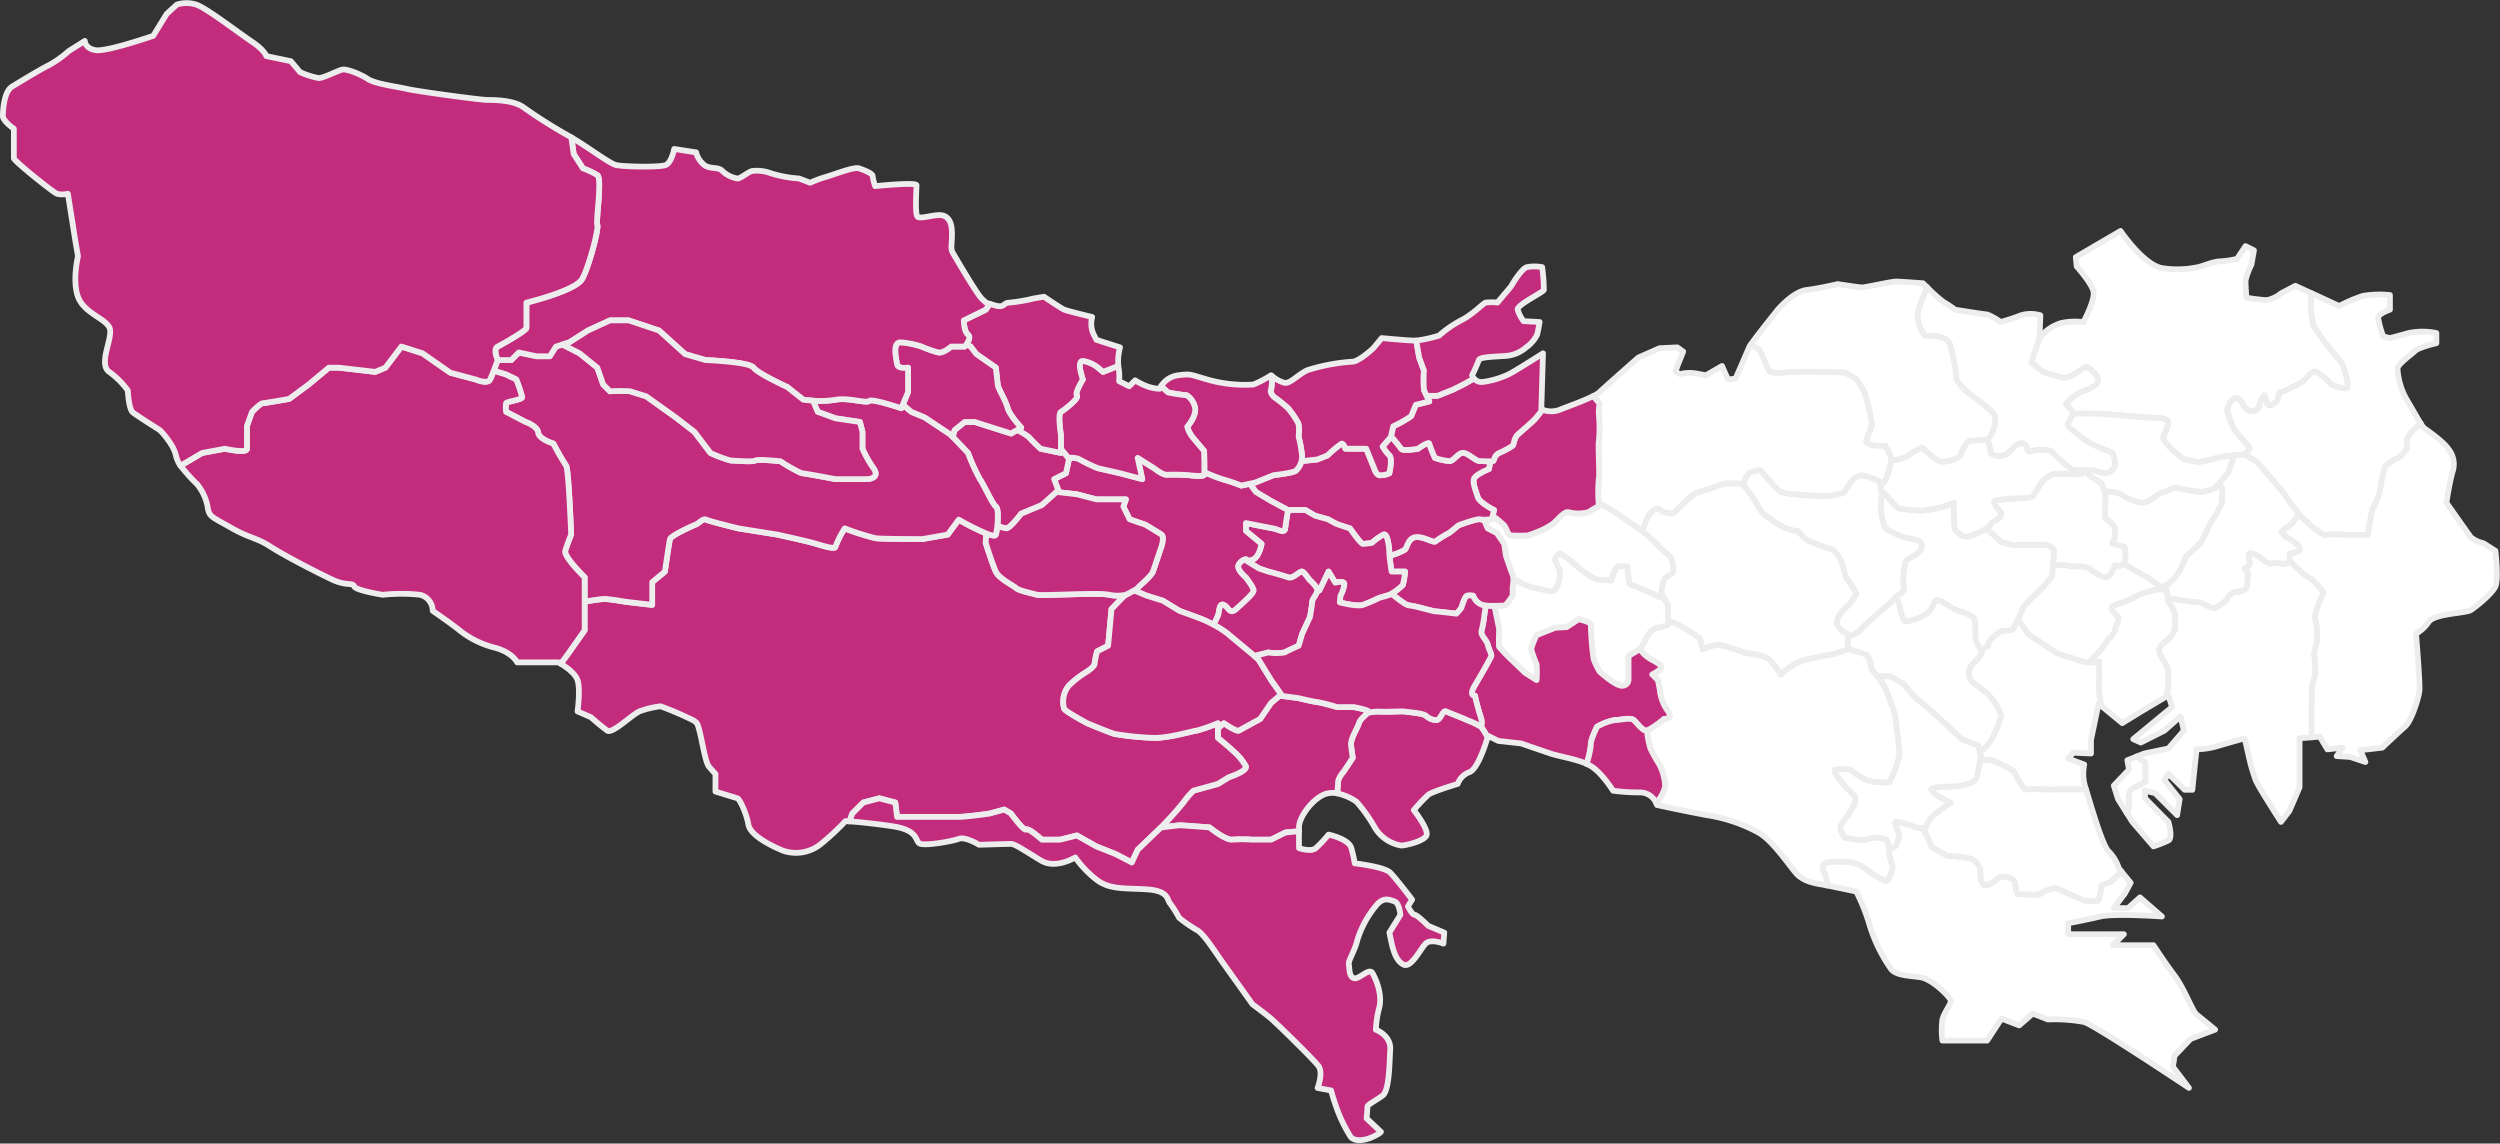
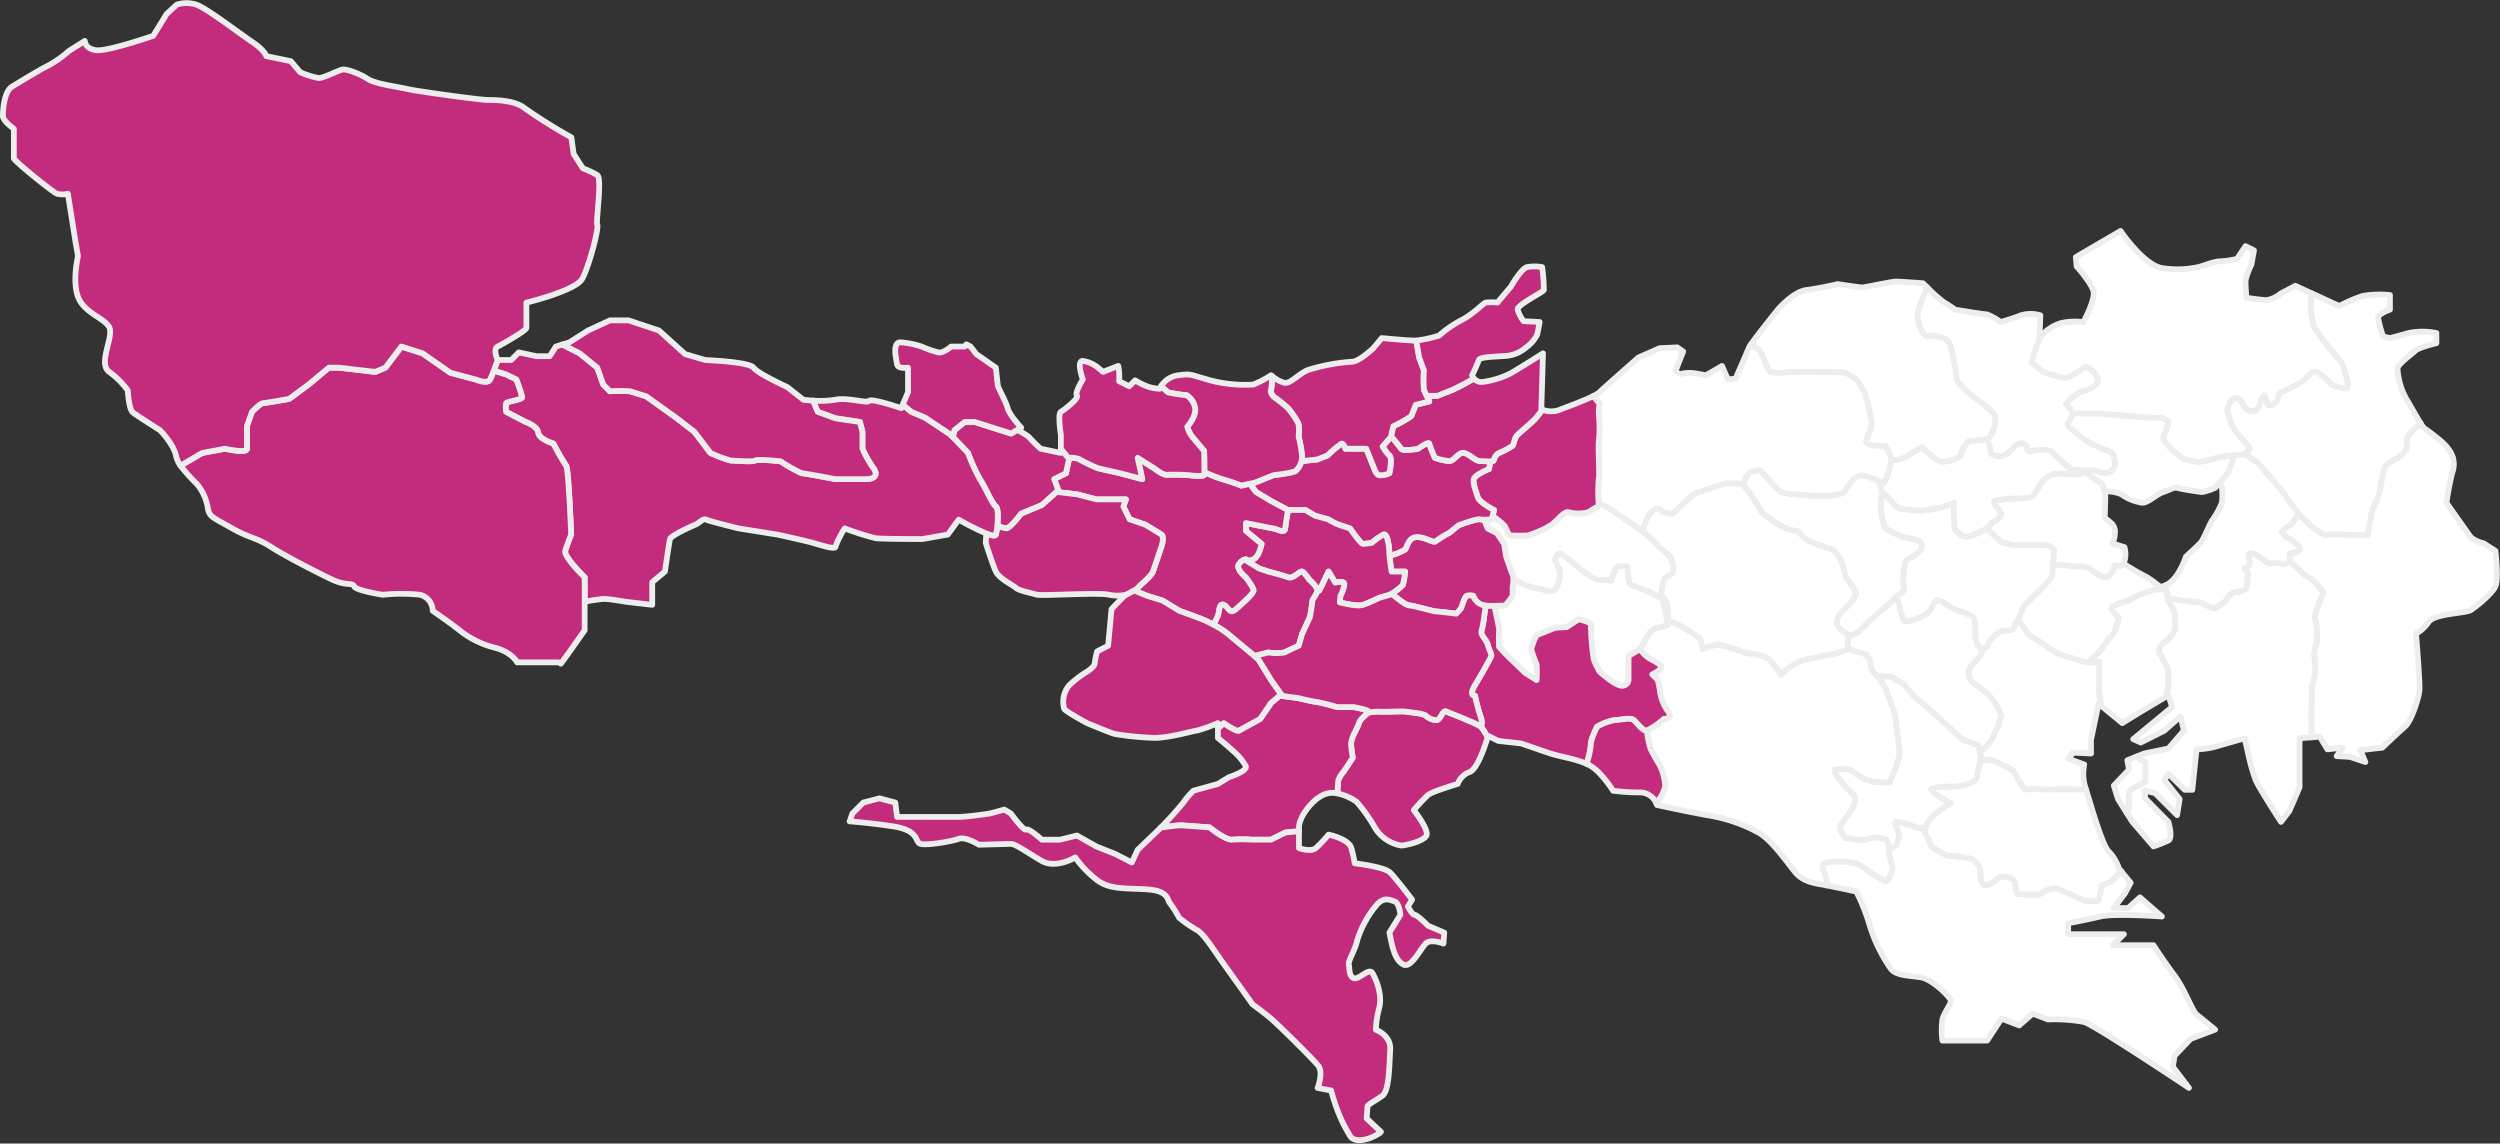
<svg xmlns="http://www.w3.org/2000/svg" width="433.41" height="198.247" viewBox="0 0 433.41 198.247">
  <rect x="0" y="0" width="433.41" height="198.247" fill="#333333" stroke="none" />
  <defs>
    <style>
      .cls-1 {
        fill: #fff;
      }

      .cls-1, .cls-2 {
        stroke: #ededed;
        stroke-linecap: square;
        stroke-linejoin: round;
      }

      .cls-2 {
        fill: #c32b7c;
      }
    </style>
  </defs>
  <g id="グループ_277882" data-name="グループ 277882" transform="translate(-950.5 -39.248)">
    <path id="パス_73568" data-name="パス 73568" class="cls-1" d="M1624.431,131.233l1.659,2.44s2.733,3.415,3.123,3.806,1.464,3.9,1.171,4.489-2.732-.488-2.732-.488-2.049-2.244-2.927-2.249-1.269,1.274-2.538,1.956a32.214,32.214,0,0,1-3.415,1.659c-.391.1-.391.878-.488,1.268a1.921,1.921,0,0,1-1.464.976c-.39-.1-.683-1.757-.846-1.757a5.453,5.453,0,0,0-.911,1.757c-.1.391-.391,1.171-1.659.878s-1.073-2.049-2.245-2.147-1.659,2.147-1.659,2.147.78,2.342,1.073,3.025,2.83,3.22,2.83,3.513c0,.227-.525.8-.9,1.05l2.168,1.345s4.977,5.607,5.075,6,1.757,2.342,1.952,2.733a1.989,1.989,0,0,0,.262.32c.726.778,2.666,2.51,2.666,2.51s1.757,1.323,2.147,1.1,3.708.027,4.879,0,2.245,0,2.245,0l.781-4.321a15.754,15.754,0,0,0,1.366-3.39,30.739,30.739,0,0,1,.878-4.124,7.112,7.112,0,0,1,2.147-1.486c.586-.174,1.659-1.638,1.659-1.638a9.115,9.115,0,0,1,0-1.659,6.646,6.646,0,0,1,.878-1.365l1.477-1.375c-.62-.983-1.511-2.6-2.4-4.091a12.06,12.06,0,0,1-1.61-5.416c0-.732,2.488-2.489,3.074-3.074s3.66-1.317,3.66-1.317V132.55a12.074,12.074,0,0,0-4.831,0c-2.049.586-3.22.878-3.22.878l-1.171-.293a18.841,18.841,0,0,1-.878-3.22c0-.732,2.049-1.415,2.049-1.415v-2.538a17.653,17.653,0,0,0-4.685.146,26.571,26.571,0,0,0-4.1,1.757l-4.928-2.274v3.1Z" transform="translate(-272.927 -35.566)" />
    <path id="パス_73569" data-name="パス 73569" class="cls-1" d="M1582.366,226.744l-1.561-2.928a1.712,1.712,0,0,1,.781-1.659,5.57,5.57,0,0,0,1.952-2.342c.1-.488-.1-1.659,0-2.342s-1.171-2.439-1.171-2.439l-.072-.519-.117-.847-.3-1.5a3.5,3.5,0,0,1-.943.268c.328.263.556.449.556.449h-1.366l-1.562.488a8.835,8.835,0,0,0-1.854.724,9.658,9.658,0,0,1-1.778.838c-.217.1-2.321.683-2.418,1.073s.683,1.269,1.073,1.562-.195,1.269-.5,2.342a2.4,2.4,0,0,1-1.062,1.464s-.781,1.171-1.23,1.818c-.19.273-1.186,1.282-2.272,2.354a8.825,8.825,0,0,0,1.8-.171s.043,2.538.043,3.22a18.543,18.543,0,0,0,0,2.342,20.235,20.235,0,0,0,.429,2.19l3.572,2.934,3.074-1.9,4.512-2.68.416-1.711Z" transform="translate(-255.942 -71.45)" />
    <path id="パス_73570" data-name="パス 73570" class="cls-1" d="M1551.666,130.062l1.854,1.557a22.064,22.064,0,0,0,3.806,1.078c1.171.1,3.221-1.757,3.7-1.854s2.152,1.366,2.152,2.244-1.366,1.562-2.733,1.952a7.526,7.526,0,0,0-2.83,2.245,10.868,10.868,0,0,1,1.171,1.464.387.387,0,0,1,.008.161c1.969-.015,4.25-.018,5.008.034,1.425.1,5.719.488,6.988.586s3.708.1,3.708.293.879-.195.781.878-.977,2.048-.781,2.634a11.668,11.668,0,0,0,2.928,3.026c1.171.878,1.756.566,2.635.868s3.319-.576,4.294-.771c.531-.106,1.552-.212,2.422-.287.727-.062,1.348-.1,1.481-.1a.6.6,0,0,0,.272-.121c.374-.249.9-.823.9-1.05,0-.293-2.537-2.83-2.83-3.513s-1.073-3.025-1.073-3.025.488-2.245,1.659-2.147.976,1.854,2.245,2.147,1.562-.488,1.659-.878a5.456,5.456,0,0,1,.911-1.757c.162,0,.456,1.659.846,1.757a1.92,1.92,0,0,0,1.464-.976c.1-.39.1-1.171.488-1.268a32.239,32.239,0,0,0,3.415-1.659c1.269-.683,1.659-1.962,2.538-1.956s2.928,2.249,2.928,2.249,2.439,1.074,2.732.488-.781-4.1-1.171-4.489-3.123-3.806-3.123-3.806l-1.659-2.44-.391-2.537v-3.1l-2.683-1.239-2.489,1.317a5.5,5.5,0,0,1-2.488,1.171,31.375,31.375,0,0,1-3.513-.439s-.146-2.2-.146-2.928a11.275,11.275,0,0,1,1.025-2.781l.439-2.489-1.464-.732-1.464,2.2a15.41,15.41,0,0,1-2.928.439c-1.171,0-3.513,1.025-3.952,1.025a17.3,17.3,0,0,1-6.148.146c-3.221-.586-7.173-6.441-7.173-6.441l-7.758,4.538.146,1.61s2.635,2.928,2.927,4.391-1.756,5.27-1.756,5.27a11.154,11.154,0,0,0-3.806.146,7.276,7.276,0,0,0-3.782,2.6c-.376,1.081-.707,2.014-.77,2.131C1552.127,128.208,1551.666,130.062,1551.666,130.062Z" transform="translate(-248.957 -27.954)" />
-     <path id="パス_73571" data-name="パス 73571" class="cls-1" d="M1587.344,194.687s2.147-1.952,2.635-2.537,1.659-3.513,1.951-3.806a14.506,14.506,0,0,0,1.659-3.025,11.044,11.044,0,0,0,0-2.588l-.454-.813c-.4.453-.717.813-.717.813a9.742,9.742,0,0,1-2.245.73,41.973,41.973,0,0,1-4.391-.73c-.489-.149-1.171.344-2.342.73s-2.635,1.858-3.61,1.858a8.15,8.15,0,0,1-3.653-1.464,6.46,6.46,0,0,0-2.945-.488,3.169,3.169,0,0,1,.157.78c0,.586-.1,3.318-.1,3.611s.683.683.976.976a2.014,2.014,0,0,1,.769,1.952,2.927,2.927,0,0,1-.477,1.659l2.147.683a4.409,4.409,0,0,1,0,2.44,1.382,1.382,0,0,1-.2.412l1.957,1.178s1.659.947,2.147,1.163a22.7,22.7,0,0,1,2.273,1.678,3.5,3.5,0,0,0,.943-.268,3.285,3.285,0,0,0,.492-.26C1586.271,198.1,1587.344,194.687,1587.344,194.687Z" transform="translate(-257.895 -58.911)" />
    <path id="パス_73572" data-name="パス 73572" class="cls-1" d="M1567.83,206.941l-1.957-1.178c-.511.7-1.47.225-1.47.225a4.355,4.355,0,0,1-1.16,2c-.78.586-2.83-1.171-3.513-1.521s-2.342-.138-3.806-.431a6.584,6.584,0,0,0-2.288.173l-.152,1.779s-1.268,1.561-1.854,2.147-3.025,2.83-3.149,3.318a18.908,18.908,0,0,1-.905,1.956c.7.991,1.383,1.974,1.516,2.241.293.586,1.464,1.073,1.854,1.366s3.025,2.049,3.318,2.244,3.415,1.074,4.489,1.464a3.479,3.479,0,0,0,1.085.171c1.086-1.072,2.082-2.08,2.272-2.354.449-.647,1.23-1.818,1.23-1.818a2.4,2.4,0,0,0,1.062-1.464c.3-1.073.889-2.049.5-2.342s-1.171-1.171-1.073-1.562,2.2-.975,2.418-1.073a9.669,9.669,0,0,0,1.778-.838,8.834,8.834,0,0,1,1.854-.724l1.562-.488h1.366s-.229-.186-.556-.449a22.7,22.7,0,0,0-2.274-1.678C1569.489,207.889,1567.83,206.941,1567.83,206.941Z" transform="translate(-247.262 -68.794)" />
    <path id="パス_73573" data-name="パス 73573" class="cls-1" d="M1568.233,173.464s.3.72.488,1.366a6.461,6.461,0,0,1,2.945.488,8.149,8.149,0,0,0,3.652,1.464c.975,0,2.439-1.473,3.61-1.858s1.854-.879,2.342-.73a41.988,41.988,0,0,0,4.391.73,9.742,9.742,0,0,0,2.245-.73s.319-.361.717-.813c.612-.7,1.409-1.61,1.527-1.781s.645-1.75,1.056-3.009c-.87.075-1.891.181-2.422.287-.975.195-3.416,1.074-4.294.771s-1.464.01-2.635-.868a11.67,11.67,0,0,1-2.927-3.026c-.2-.586.683-1.561.781-2.634s-.781-.683-.781-.878-2.439-.195-3.708-.293-5.563-.488-6.988-.586c-.758-.052-3.038-.049-5.007-.034a5.334,5.334,0,0,1-.789,1.5c-.488.781,1.171,1.562,1.366,1.854a13.268,13.268,0,0,0,2.44,1.757,37.539,37.539,0,0,0,3.806,1.659s1.073,1.952,0,3.025-3.123,0-3.123,0h-1.7l1.21,1.171Z" transform="translate(-253.384 -50.373)" />
    <path id="パス_73574" data-name="パス 73574" class="cls-1" d="M1552.729,178.743a14.362,14.362,0,0,0-2.928,0,4.9,4.9,0,0,0-2.147,1.659,21.381,21.381,0,0,1-1.171,1.854c-.39.683-1.464.683-2.44.683a28.665,28.665,0,0,0-4.274.391c-.761.195,1.054,2.145,1.054,2.145s.1.783-1.054,1.368-.9.975-.9.975-.254.164-.653.394l1.55,1.358,1.054.98,1.9.488h5.709a2.652,2.652,0,0,1,1.562.882l-.239,2.8a6.585,6.585,0,0,1,2.289-.173c1.464.293,3.122.081,3.806.431s2.733,2.107,3.513,1.521a4.355,4.355,0,0,0,1.16-2s.959.471,1.47-.225a1.376,1.376,0,0,0,.2-.412,4.409,4.409,0,0,0,0-2.44l-2.146-.683a2.927,2.927,0,0,0,.476-1.659,2.013,2.013,0,0,0-.769-1.952c-.293-.293-.976-.683-.976-.976s.1-3.025.1-3.611a3.172,3.172,0,0,0-.157-.78c-.19-.646-.488-1.366-.488-1.366l-1.8-1.171-1.21-1.171h-1.933a4.453,4.453,0,0,0,1.581.6A6.784,6.784,0,0,1,1552.729,178.743Z" transform="translate(-243.383 -57.312)" />
    <path id="パス_73575" data-name="パス 73575" class="cls-1" d="M1517.956,128.106a5.354,5.354,0,0,0,.683,3.424c.879,1.57,1.268.577,1.561.772s2.733-.1,3.318,1.578a28.96,28.96,0,0,1,1.073,5.644c0,.586.976,1.659,1.562,2.244s3.415,2.537,4.684,3.806-.2,4.1-.585,4.492a1.008,1.008,0,0,1-.45.191l.45.732.39,1.806a2.873,2.873,0,0,0,2.245.293c1.171-.391,2.05-2.439,3.292-2.049s.123,1.757,1.587,1.269a6.379,6.379,0,0,1,3.22,0s1.366,1.366,2.83,2.584a7.325,7.325,0,0,0,1.054.734h3.63s2.05,1.073,3.123,0,0-3.025,0-3.025a37.545,37.545,0,0,1-3.806-1.659,13.247,13.247,0,0,1-2.44-1.757c-.2-.293-1.854-1.074-1.366-1.854a5.329,5.329,0,0,0,.789-1.5.391.391,0,0,0-.008-.161,10.85,10.85,0,0,0-1.171-1.464,7.526,7.526,0,0,1,2.83-2.245c1.366-.39,2.733-1.073,2.733-1.952s-1.67-2.342-2.152-2.244-2.532,1.952-3.7,1.854a22.064,22.064,0,0,1-3.806-1.078l-1.854-1.557s.461-1.854.621-2.147c.063-.117.394-1.05.77-2.131l-.025.032.146-3.952a5.9,5.9,0,0,0-3.367,0c-1.464.586-3.513,1.171-3.513,1.171a11.1,11.1,0,0,0-2.342-1.317c-.439,0-5.562-.829-5.562-.829a23.96,23.96,0,0,0-2.049-1.367,26.563,26.563,0,0,1-2.8-2.514l-.911,2.124Z" transform="translate(-234.96 -34.878)" />
    <path id="パス_73576" data-name="パス 73576" class="cls-1" d="M1555.662,232.768c0-.683-.043-3.22-.043-3.22a8.826,8.826,0,0,1-1.8.171,3.477,3.477,0,0,1-1.085-.171c-1.073-.39-4.2-1.269-4.489-1.464s-2.927-1.952-3.318-2.244-1.562-.781-1.854-1.366c-.133-.267-.815-1.25-1.516-2.241-.264.536-.514,1.05-.63,1.363-.293.781-1.756.488-2.245.683s-2.245,1.562-2.245,2.342c0,.361-.668.6-1.385.745.039.045.077.093.117.134.586.586-.683,1.659-1.562,2.635a2.2,2.2,0,0,0,0,2.928c.586.488,1.366.976,2.537,1.952a9.525,9.525,0,0,1,2.537,4,19.231,19.231,0,0,1-1.854,4.294,6.265,6.265,0,0,1-1.869,1.891l.21.841s-.042.233-.11.591a8.085,8.085,0,0,1,2.256.141,27.4,27.4,0,0,1,3.416,1.708c.293.195,1.561,3.123,2.146,3.22s2.147-.1,2.44,0,3.9.028,3.9.028l4.171.019c-.066-.214-.124-.4-.17-.536a8.32,8.32,0,0,1-.146-3.806l-2.781-1.025.878-1.025,3.074.146v-2.342l1.317-6.295.526.433a20.329,20.329,0,0,1-.429-2.19A18.566,18.566,0,0,1,1555.662,232.768Z" transform="translate(-241.242 -75.62)" />
    <path id="パス_73577" data-name="パス 73577" class="cls-1" d="M1534.813,201.342c.586-.586,1.854-2.147,1.854-2.147l.152-1.779.239-2.8a2.653,2.653,0,0,0-1.562-.882h-5.709l-1.9-.488-1.054-.98-1.55-1.358a15.559,15.559,0,0,1-2.568,1.211c-1.562.531-2.147-.532-2.635-.737s-.391-4.959-.391-4.959-1.854.675-2.146.772a34.149,34.149,0,0,1-3.415.586,34.828,34.828,0,0,1-3.9-.391c-.483,0-1.664-1.659-2.347-2.342a2.7,2.7,0,0,0-.747-.492l.063.395a17.7,17.7,0,0,0-.2,2.147,11.8,11.8,0,0,0,.586,3.318c.293.683,1.073.975,2.64,1.7s3.9.444,3.9,1.713-1.952,2.049-2.449,2.342-.577,1.464-.657,1.854a8.784,8.784,0,0,0-.017,2.83c.172,1.292-.946,1.444-1.346,1.8l.57,1.587a11.253,11.253,0,0,0,.776,2.6c.293.223,1.269.167,3.123-.711s1.854-1.952,2.244-2.537,1.268,0,1.268,0a20.028,20.028,0,0,0,2.538,1.464,10.7,10.7,0,0,1,2.83,1.171c.488.488.391,2.537.391,3.286a3.787,3.787,0,0,0,.859,2.24c.717-.149,1.385-.384,1.385-.745,0-.78,1.756-2.147,2.244-2.342s1.952.1,2.245-.683c.116-.312.366-.827.63-1.363a18.894,18.894,0,0,0,.905-1.956C1531.787,204.172,1534.227,201.927,1534.813,201.342Z" transform="translate(-230.444 -60.003)" />
    <path id="パス_73578" data-name="パス 73578" class="cls-1" d="M1507.765,178.554c.683.683,1.864,2.342,2.347,2.342a34.838,34.838,0,0,0,3.9.391,34.166,34.166,0,0,0,3.415-.586c.293-.1,2.146-.772,2.146-.772s-.1,4.755.391,4.959,1.073,1.268,2.635.737a15.555,15.555,0,0,0,2.568-1.211c.4-.23.653-.394.653-.394s-.254-.39.9-.975,1.054-1.368,1.054-1.368-1.815-1.95-1.054-2.145a28.66,28.66,0,0,1,4.274-.391c.976,0,2.049,0,2.44-.683a21.357,21.357,0,0,0,1.171-1.854,4.9,4.9,0,0,1,2.147-1.659,14.363,14.363,0,0,1,2.928,0,6.783,6.783,0,0,0,2.146-.087,4.452,4.452,0,0,1-1.581-.6,7.326,7.326,0,0,1-1.054-.734c-1.464-1.218-2.83-2.584-2.83-2.584a6.379,6.379,0,0,0-3.22,0c-1.464.488-.345-.878-1.587-1.269s-2.121,1.659-3.292,2.049a2.874,2.874,0,0,1-2.245-.293l-.39-1.806-.45-.732c-.84.2-2.477.215-2.868.293-.488.1-1.464,1.757-1.561,2.363s-2.439,1.443-3.513,1.192-3.025-2.384-3.22-2.384a9.2,9.2,0,0,0-2.449,1.464,7.248,7.248,0,0,1-2.88.769,12.971,12.971,0,0,1-1.21,3.817c-.063.095-.351.005-.745-.159l.292,1.814A2.7,2.7,0,0,1,1507.765,178.554Z" transform="translate(-230.331 -53.512)" />
    <path id="パス_73579" data-name="パス 73579" class="cls-1" d="M1518.931,219.033a10.7,10.7,0,0,0-2.83-1.171,20.027,20.027,0,0,1-2.538-1.464s-.878-.586-1.268,0-.39,1.659-2.244,2.537-2.83.934-3.123.711a11.258,11.258,0,0,1-.776-2.6l-.57-1.587a.412.412,0,0,0-.118.155,17.428,17.428,0,0,1-2.537,2.342s-3.123,2.733-3.611,3.416a5.026,5.026,0,0,1-2.084.944,16.6,16.6,0,0,1-.059,2.238l3.314,1.014s.781,1.171.683,1.757.878,1.659.878,1.659.073.086.191.231l2.487.159,2.3,1.389a12.527,12.527,0,0,0,2.83,3c2.049,1.659,7.222,6.539,7.222,6.539l2.732.976.278,1.11a6.264,6.264,0,0,0,1.869-1.891,19.229,19.229,0,0,0,1.854-4.294,9.525,9.525,0,0,0-2.537-4c-1.171-.976-1.952-1.463-2.537-1.952a2.2,2.2,0,0,1,0-2.928c.878-.975,2.148-2.049,1.561-2.635-.04-.04-.078-.088-.117-.133a3.789,3.789,0,0,1-.859-2.24C1519.322,221.57,1519.419,219.52,1518.931,219.033Z" transform="translate(-226.371 -72.814)" />
    <path id="パス_73580" data-name="パス 73580" class="cls-1" d="M1470.956,136.182a7.325,7.325,0,0,0,.857,1.7,6.991,6.991,0,0,0,2.635.155c.586-.293,9.954-.1,10.344,0a15.92,15.92,0,0,1,1.952,1.074,17.694,17.694,0,0,1,1.464,2.342,31.2,31.2,0,0,1,1.268,5.465c0,.683-.878,2.147-.975,3.025s3.318.781,3.318.781a9.87,9.87,0,0,1,.976,2.049,1.465,1.465,0,0,1,.039.477,7.248,7.248,0,0,0,2.88-.769,9.2,9.2,0,0,1,2.449-1.464c.195,0,2.146,2.134,3.22,2.384s3.415-.586,3.513-1.192,1.074-2.266,1.562-2.363c.391-.078,2.028-.09,2.868-.293a1.007,1.007,0,0,0,.45-.191c.39-.393,1.854-3.224.586-4.492s-4.1-3.22-4.684-3.806-1.562-1.659-1.562-2.244a28.97,28.97,0,0,0-1.073-5.644c-.586-1.675-3.026-1.382-3.318-1.578s-.682.8-1.561-.772a5.351,5.351,0,0,1-.683-3.424c.1-.293.683-2.049.683-2.049l.911-2.124c-.42-.411-.716-.706-.716-.706s-3.952-.293-4.684-.293-5.416,1.025-5.855,1.025-4.245-.586-4.245-.586-3.074.732-5.416,1.025-4.977,3.416-4.977,3.416-3.616,4.483-4.693,6.067l1.472.862A13.072,13.072,0,0,1,1470.956,136.182Z" transform="translate(-214.481 -34.171)" />
    <path id="パス_73581" data-name="パス 73581" class="cls-1" d="M1469.374,185.476a31.908,31.908,0,0,0,3.611,2.44,8.312,8.312,0,0,0,2.732.771,5.585,5.585,0,0,0,1.756,1.669c.976.488,4.294,1.565,4.294,1.565a10.346,10.346,0,0,1,1.366,1.948c.2.586.683,2.537.878,2.928a22.668,22.668,0,0,1,1.659,2.537c.1.488-1.377,2.213-1.377,2.213s-1.941,1.593-1.941,2.861,1.659,1.854,1.854,2.147a.678.678,0,0,1,.063.261,5.027,5.027,0,0,0,2.084-.944c.488-.683,3.611-3.416,3.611-3.416a17.428,17.428,0,0,0,2.537-2.342.411.411,0,0,1,.118-.155c.4-.353,1.518-.505,1.346-1.8a8.786,8.786,0,0,1,.018-2.83c.08-.391.161-1.562.657-1.854s2.449-1.074,2.449-2.342-2.333-.986-3.9-1.713-2.347-1.019-2.64-1.7a11.792,11.792,0,0,1-.586-3.318,17.71,17.71,0,0,1,.2-2.147l-.063-.395-.292-1.814a12.15,12.15,0,0,0-2.866-1.063,2.7,2.7,0,0,0-1.854.734l-1.562,2.244a11.192,11.192,0,0,1-2.83.56c-1.464.072-7.612-.268-8.2-.755s-3.416-3.708-3.416-3.708a5,5,0,0,0-1.952.488,5.662,5.662,0,0,0-.976,1.854h-.254l1.72,2.121S1469.179,185.184,1469.374,185.476Z" transform="translate(-213.41 -57.312)" />
    <path id="パス_73582" data-name="パス 73582" class="cls-1" d="M1422.9,153.591a23.333,23.333,0,0,1-.069,4.294c-.1,1.074.2,5.758,0,6.344a27.82,27.82,0,0,0-.024,4.107l2.269,1.26,1.562,1.073,2.83,1.952s.473.325.947.673a12.5,12.5,0,0,1,1.1-2.82c.585-.683,1.464-1.562,2.049-.878s2.172.586,2.172.586,2.9-2.783,3.2-3.051a10.2,10.2,0,0,1,2.537-1.048c.293,0,2.733-1.073,3.611-1.073h2.83a5.665,5.665,0,0,1,.976-1.854,5,5,0,0,1,1.952-.488s2.831,3.22,3.416,3.708,6.734.827,8.2.755a11.192,11.192,0,0,0,2.83-.56l1.562-2.244a2.7,2.7,0,0,1,1.854-.734,12.156,12.156,0,0,1,2.865,1.063c.395.165.683.254.745.159a12.963,12.963,0,0,0,1.21-3.817,1.469,1.469,0,0,0-.039-.477,9.877,9.877,0,0,0-.976-2.049s-3.415.1-3.318-.781.975-2.343.975-3.025a31.223,31.223,0,0,0-1.268-5.465,17.713,17.713,0,0,0-1.464-2.342,15.923,15.923,0,0,0-1.952-1.074c-.39-.1-9.759-.293-10.344,0a6.991,6.991,0,0,1-2.635-.155,7.321,7.321,0,0,1-.856-1.7,13.074,13.074,0,0,0-1-2.147l-1.472-.862a3.254,3.254,0,0,0-.285.471c-.293.732-2.342,5.416-2.342,5.416l-1.318.146-1.025-2.342-2.781,1.61-1.61-.293a6.89,6.89,0,0,0-2.489,0c-.586.293-1.171-.439-1.171-.439l.439-1.171.878-2.2-1.025-.732-3.074.146-3.66,1.61s-6,5.27-6.734,6a4.711,4.711,0,0,1-1.091.683l1.091,1.317A8.89,8.89,0,0,0,1422.9,153.591Z" transform="translate(-195.168 -41.919)" />
    <path id="パス_73583" data-name="パス 73583" class="cls-1" d="M1518.484,252.13l-.278-1.11-2.732-.976s-5.173-4.88-7.222-6.539a12.53,12.53,0,0,1-2.83-3l-2.3-1.389-2.487-.159a12.029,12.029,0,0,1,1.468,2.209c.488,1.074,1.659,4.489,1.659,4.489s.683,5.27.781,6.538-1.464,4.782-1.659,5.075-1.659.195-3.123,0-3.708-2.049-3.708-2.049a11.461,11.461,0,0,0-2.635,0c-.683.195,1.854,3.22,3.025,4.2s-.293,2.83-.488,3.22-1.562,1.952-1.659,2.635.781,1.757.781,1.757,3.22.683,3.9.293a4.309,4.309,0,0,1,3.123,0c.474.237.623,1.155.669,1.842a7.738,7.738,0,0,0,.991-.573c.488-.391.785-2.147.785-2.147s-1.078-2.343-.492-2.147a15.943,15.943,0,0,1,2.732.683c.293.293,1.268.292,1.757.488a1.161,1.161,0,0,1,.38.453,6.3,6.3,0,0,1,1.376-2.6c1.269-1.074,3.123-2.32,3.123-2.32s-3.513-1.779-3.318-2.364,4.1-.391,4.392-.488,3.22-.293,3.513-1.659c.2-.918.437-2.188.574-2.922.067-.358.11-.591.11-.591l-.21-.841" transform="translate(-224.767 -82.551)" />
    <path id="パス_73584" data-name="パス 73584" class="cls-1" d="M1538.12,293.218a16.493,16.493,0,0,1-.488,2.565c-.2.293-2.147.195-2.635,0s-3.318-1.464-4.294-1.952-2.928.585-3.22.878-3.416,0-3.806,0-.293-1.464-.683-2.245-1.951-.78-2.244-.78-1.756,1.464-2.733,1.533-.878-2.9-.878-2.9a4.117,4.117,0,0,0-1.269-1.562c-.781-.488-4.489-.683-4.489-.683l-2.733-1.561a21.425,21.425,0,0,0-1.182-2.67,1.157,1.157,0,0,0-.38-.453c-.488-.2-1.464-.2-1.756-.488a15.945,15.945,0,0,0-2.732-.683c-.585-.2.492,2.147.492,2.147s-.3,1.757-.785,2.147a7.752,7.752,0,0,1-.991.573c.029.445.015.793.015.793l.585,2.244s-.585,2.635-1.269,2.3a15.333,15.333,0,0,1-3.416-2.11,5.841,5.841,0,0,0-2.44-1.073,14.961,14.961,0,0,0-4.28,0c-1.254.391-.6,1.366-.111,2.635a2.71,2.71,0,0,1,.055,1.339c1.528.307,5.166,1.077,5.166,1.077a33.472,33.472,0,0,1,2.342,5.929,27.249,27.249,0,0,0,3.66,7.465c.878,1.171,3.074,1.171,5.123,1.464s5.27,3.513,5.27,4.1-1.171,2.049-1.464,3.22a14.416,14.416,0,0,0,0,3.66h7.758l2.488-3.806,3.074,1.171,2.342-2.049,2.635,1.025a27.914,27.914,0,0,1,6.294.439c1.9.586,18.151,11.418,18.151,11.418l-2.781-3.66.293-1.9,2.781-2.928,4.245-1.61s-2.488-2.049-3.221-2.635-2.049-4.392-3.806-6.734-3.66-5.27-3.66-5.27h-7.026l1.9-1.9h-9.661v-1.9s3.074-.586,5.563-1.171,10.686,0,10.686,0l-3.806-3.318-2.049,1.854h-2.489l1.9-2.488,1.025-1.9-1.6-1.946-1.812,1.751Z" transform="translate(-223.31 -100.477)" />
    <path id="パス_73585" data-name="パス 73585" class="cls-1" d="M1467.968,267.177c-.488-1.269-1.143-2.244.111-2.635a14.961,14.961,0,0,1,4.28,0,5.843,5.843,0,0,1,2.44,1.073,15.335,15.335,0,0,0,3.416,2.11c.683.33,1.269-2.3,1.269-2.3l-.586-2.244s.014-.348-.015-.793c-.046-.687-.2-1.6-.669-1.842a4.309,4.309,0,0,0-3.123,0c-.683.39-3.9-.293-3.9-.293s-.878-1.073-.781-1.757,1.464-2.244,1.659-2.635,1.659-2.244.488-3.22-3.708-4-3.025-4.2a11.46,11.46,0,0,1,2.635,0s2.245,1.854,3.708,2.049,2.927.293,3.123,0,1.757-3.807,1.659-5.075-.781-6.538-.781-6.538-1.171-3.415-1.659-4.489a12.027,12.027,0,0,0-1.468-2.209c-.118-.145-.191-.231-.191-.231s-.975-1.074-.878-1.659-.683-1.757-.683-1.757l-3.314-1.014,0,.048a18.579,18.579,0,0,1-3.025.966c-.585,0-1.854.391-4.1.805a10.1,10.1,0,0,0-4.391,2.611,20.832,20.832,0,0,0-2.049-2.611c-.878-.854-4.1-1.1-4.1-1.1a43.667,43.667,0,0,0-4.587-1.464,8.4,8.4,0,0,0-2.83.79l-.488-1.864s-1.464-1.073-3.123-2.049a15.321,15.321,0,0,0-2.439-1.046v.731a9.229,9.229,0,0,1-1.854.51,2.837,2.837,0,0,0-1.659,1.367c-.195.488-1.366,2.351-1.366,2.351a6.3,6.3,0,0,0,1.952,1.771s1.561.757,1.756,1.244-1.562,1.367-1.562,1.367l.976.975s.39,1.757.39,2.147a7.588,7.588,0,0,0,1.367,3.247c.976,1.393-.683,1.318-.683,1.318a15.389,15.389,0,0,1-2.948,2.036,14.253,14.253,0,0,0,.605,3.158,25.381,25.381,0,0,0,1.464,2.612,9.007,9.007,0,0,1,1.073,3.926,6.829,6.829,0,0,1-1.557,2.853,2.535,2.535,0,0,1,.143.368s3.952.878,8.637,1.757a27.423,27.423,0,0,1,8.783,2.928c2.342,1.171,5.123,5.27,6.587,7.026s3.806,1.9,5.27,2.2l.1.021A2.707,2.707,0,0,0,1467.968,267.177Z" transform="translate(-200.879 -75.775)" />
    <path id="パス_73586" data-name="パス 73586" class="cls-1" d="M1472.064,208.475a.684.684,0,0,0-.063-.261c-.195-.293-1.854-.878-1.854-2.147s1.94-2.861,1.94-2.861,1.474-1.725,1.377-2.213a22.635,22.635,0,0,0-1.658-2.537c-.2-.391-.683-2.342-.878-2.928a10.356,10.356,0,0,0-1.366-1.948s-3.319-1.077-4.294-1.565a5.588,5.588,0,0,1-1.757-1.669,8.312,8.312,0,0,1-2.732-.771,31.944,31.944,0,0,1-3.611-2.44c-.195-.293-1.754-2.953-1.754-2.953l-1.72-2.121h-2.576c-.878,0-3.318,1.073-3.611,1.073a10.2,10.2,0,0,0-2.537,1.048c-.293.268-3.2,3.051-3.2,3.051s-1.587.1-2.172-.586-1.464.195-2.049.878a12.5,12.5,0,0,0-1.1,2.821,7.647,7.647,0,0,1,.907.737,21.239,21.239,0,0,1,1.854,1.81c.1.293,1.854,1.464,2.147,2.02a5.266,5.266,0,0,1,.39,2.4c-.1.516-1.269.85-1.561,1.337a10.394,10.394,0,0,0-.488,2.341l1.171,2.186V205.8a15.315,15.315,0,0,1,2.439,1.046c1.659.976,3.123,2.049,3.123,2.049l.488,1.864a8.393,8.393,0,0,1,2.83-.79,43.671,43.671,0,0,1,4.587,1.464s3.221.244,4.1,1.1a20.808,20.808,0,0,1,2.049,2.611,10.1,10.1,0,0,1,4.391-2.611c2.244-.415,3.513-.805,4.1-.805a18.581,18.581,0,0,0,3.025-.966l0-.048a16.619,16.619,0,0,0,.059-2.238" transform="translate(-201.203 -58.97)" />
-     <path id="パス_73587" data-name="パス 73587" class="cls-1" d="M1421.53,209.551c-.061.449-.1.782-.1.782l-2.342-1.084s-2.635-1.063-2.927-1.161-.488-3.11-.488-3.11a7.953,7.953,0,0,0-1.659,0c-.488.11-1.171,2.427-1.171,2.427s-1.171-.1-2-.1-3.074-1.562-3.855-2.33a21.7,21.7,0,0,0-2.974-2.257c-.241-.1-.93.781-.93,1.069s.683,1.469.878,2.083a5.273,5.273,0,0,1-.683,2.9c-.489,1.073-2.537,0-3.362,0a8.726,8.726,0,0,1-3.177-1.269,1.913,1.913,0,0,0-.847-.166,7.678,7.678,0,0,1-.129,1.239v1.484a20.838,20.838,0,0,1-1.268,1.676s-.887.059-1.887.068l.813,3.993s-.1,2.83,0,3.123a31.07,31.07,0,0,0,2.471,2.537l2.018,1.952,2.005,1.268a16.368,16.368,0,0,0,0-2.751,21.432,21.432,0,0,1-.932-2.607,12.914,12.914,0,0,1,.932-2.411c.044-.038,3.264-1.307,3.264-1.307l1.952-.1,2.069-1.367s2.127.443,2.127.954a45.736,45.736,0,0,0,.488,6,15.8,15.8,0,0,0,1.025,2.123s2.586,2.342,3.757,2.44a1.1,1.1,0,0,0,1.268-.976v-4.167l1.952-1.19s1.171-1.864,1.366-2.351a2.838,2.838,0,0,1,1.659-1.367,9.224,9.224,0,0,0,1.854-.51v-3.356Z" transform="translate(-183.034 -67.53)" />
+     <path id="パス_73587" data-name="パス 73587" class="cls-1" d="M1421.53,209.551c-.061.449-.1.782-.1.782l-2.342-1.084s-2.635-1.063-2.927-1.161-.488-3.11-.488-3.11a7.953,7.953,0,0,0-1.659,0c-.488.11-1.171,2.427-1.171,2.427s-1.171-.1-2-.1-3.074-1.562-3.855-2.33a21.7,21.7,0,0,0-2.974-2.257c-.241-.1-.93.781-.93,1.069s.683,1.469.878,2.083a5.273,5.273,0,0,1-.683,2.9c-.489,1.073-2.537,0-3.362,0a8.726,8.726,0,0,1-3.177-1.269,1.913,1.913,0,0,0-.847-.166,7.678,7.678,0,0,1-.129,1.239v1.484a20.838,20.838,0,0,1-1.268,1.676s-.887.059-1.887.068l.813,3.993s-.1,2.83,0,3.123a31.07,31.07,0,0,0,2.471,2.537l2.018,1.952,2.005,1.268a16.368,16.368,0,0,0,0-2.751,21.432,21.432,0,0,1-.932-2.607,12.914,12.914,0,0,1,.932-2.411c.044-.038,3.264-1.307,3.264-1.307l1.952-.1,2.069-1.367s2.127.443,2.127.954a45.736,45.736,0,0,0,.488,6,15.8,15.8,0,0,0,1.025,2.123s2.586,2.342,3.757,2.44a1.1,1.1,0,0,0,1.268-.976v-4.167l1.952-1.19s1.171-1.864,1.366-2.351a2.838,2.838,0,0,1,1.659-1.367,9.224,9.224,0,0,0,1.854-.51Z" transform="translate(-183.034 -67.53)" />
    <path id="パス_73588" data-name="パス 73588" class="cls-1" d="M1389.525,190.667l.635,1.518,1.6.817,1.268,1.861.293,2.039s.878,2.638,1.171,3.322a2.375,2.375,0,0,1,.129.908,1.914,1.914,0,0,1,.847.166,8.724,8.724,0,0,0,3.177,1.269c.824,0,2.873,1.073,3.361,0a5.271,5.271,0,0,0,.683-2.9c-.195-.614-.878-1.8-.878-2.083s.688-1.166.93-1.069a21.691,21.691,0,0,1,2.974,2.257c.781.768,3.025,2.33,3.855,2.33s2,.1,2,.1.683-2.318,1.171-2.427a7.951,7.951,0,0,1,1.659,0s.2,3.013.488,3.11,2.928,1.161,2.928,1.161l2.342,1.084s.037-.333.1-.782a10.407,10.407,0,0,1,.488-2.341c.293-.488,1.464-.821,1.562-1.337a5.267,5.267,0,0,0-.391-2.4c-.293-.556-2.049-1.727-2.146-2.02a21.291,21.291,0,0,0-1.854-1.81,7.658,7.658,0,0,0-.907-.737c-.474-.348-.947-.673-.947-.673l-2.83-1.952L1411.663,189l-2.269-1.26c.014.349.025.577.025.577a18.93,18.93,0,0,0-1.756,1.038,7.036,7.036,0,0,1-3.415.036c-.781-.293-1.855,1.268-2.83,2.022a11.143,11.143,0,0,1-2.439,1.3,16.942,16.942,0,0,1-1.854.683,28.583,28.583,0,0,1-2.928,0c-.586-.1-.683-1.171-1.171-1.757a16.174,16.174,0,0,0-2-1.629l-.142.58A13.024,13.024,0,0,1,1389.525,190.667Z" transform="translate(-181.755 -61.324)" />
    <path id="パス_73589" data-name="パス 73589" class="cls-2" d="M1407.642,239.177a9.458,9.458,0,0,1,3.123-1.162c1.073,0,2.635-.488,3.22,0s1.561,1.921,2.244,1.839a.666.666,0,0,0,.078-.019,15.388,15.388,0,0,0,2.948-2.036s1.659.075.683-1.318a7.586,7.586,0,0,1-1.367-3.247c0-.391-.39-2.147-.39-2.147l-.976-.976s1.757-.879,1.562-1.367-1.757-1.244-1.757-1.244a6.3,6.3,0,0,1-1.952-1.771l-1.952,1.19v4.167a1.1,1.1,0,0,1-1.268.976c-1.171-.1-3.757-2.44-3.757-2.44a15.816,15.816,0,0,1-1.025-2.123,45.712,45.712,0,0,1-.488-6c0-.511-2.127-.954-2.127-.954l-2.069,1.367-1.952.1s-3.22,1.269-3.264,1.307a12.9,12.9,0,0,0-.932,2.411,21.4,21.4,0,0,0,.932,2.607,16.394,16.394,0,0,1,0,2.751l-2.005-1.268-2.018-1.952a31.046,31.046,0,0,1-2.471-2.537c-.1-.293,0-3.123,0-3.123l-.813-3.993c-.509,0-1.046,0-1.513-.039-.092.675-.176,1.255-.211,1.4a21.15,21.15,0,0,1-.5,2.928c-.3.781.89,1.659,1.051,2.439s.717,1.659.619,1.981-1.659,3.094-2.83,5.046,0,1.824,0,1.824a38.114,38.114,0,0,0,1.073,3.933,2.487,2.487,0,0,1-.012,1.455l.012.009a13.985,13.985,0,0,1,1.138,1.84c.053-.175.082-.278.082-.278l1.757.878,3.952.439s3.367,1.171,5.123,1.757c1.533.511,4.293.911,6.235,1.783a14.953,14.953,0,0,0,.743-3.3C1406.471,241.528,1407.642,239.177,1407.642,239.177Z" transform="translate(-180.271 -73.938)" />
    <path id="パス_73590" data-name="パス 73590" class="cls-2" d="M1382.891,205.87v-1.484a7.7,7.7,0,0,0,.13-1.239,2.377,2.377,0,0,0-.13-.908c-.293-.683-1.171-3.322-1.171-3.322l-.293-2.039-1.268-1.861-1.595-.817-.635-1.518a2.806,2.806,0,0,1-.668-.066c-.556-.156-3.738,1.035-3.738,1.035l-1.561,1.269a20.051,20.051,0,0,0-2.44,1.512c-.293.341-1.952-.829-3.338-.731s-1.541,1.659-1.932,2.147a9.542,9.542,0,0,1-2.706,1.07c.087,1.019.364,2.765.364,2.765h2.342a14.115,14.115,0,0,1-.391,2.313,10.3,10.3,0,0,1-1.953,1.517c1.144.95,2.487,2,3.027,2.034.975.06,4.2,1.036,4.586,1.036s3.611.391,3.611.391a6.242,6.242,0,0,0,.878-1.013c.1-.256.587-1.973.977-2.09a3.043,3.043,0,0,1,1.073,0,2.5,2.5,0,0,0,1.854,1.676c.1.011.2.02.309.029.467.036,1,.044,1.513.039,1-.009,1.887-.068,1.887-.068A20.841,20.841,0,0,0,1382.891,205.87Z" transform="translate(-170.158 -63.339)" />
    <path id="パス_73591" data-name="パス 73591" class="cls-2" d="M1396.914,160.29c-.391.391-1.952,1.757-2.732,2.44s-.683,1.659-.976,2.013a13.925,13.925,0,0,1-2.347,1.257c-.981.537-.776,1.317-1.069,1.415a1.8,1.8,0,0,1-.445.042l-.238,1.324s-2.439.976-2.635,1.757.391,2.147.683,3.123,2.83,2.244,2.83,2.244l-.248,1.006a16.166,16.166,0,0,1,2,1.629c.488.586.585,1.659,1.171,1.757a28.585,28.585,0,0,0,2.928,0,16.945,16.945,0,0,0,1.854-.683,11.142,11.142,0,0,0,2.439-1.3c.976-.754,2.05-2.315,2.83-2.022a7.036,7.036,0,0,0,3.416-.036,18.9,18.9,0,0,1,1.756-1.038s-.011-.228-.025-.577a27.783,27.783,0,0,1,.025-4.107c.195-.586-.1-5.27,0-6.344a23.343,23.343,0,0,0,.068-4.294,8.882,8.882,0,0,1,.078-2.44l-1.091-1.317c-1.417.714-3.773,1.6-5.5,2.244a4.134,4.134,0,0,1-3.339.1l-.272.388S1397.3,159.9,1396.914,160.29Z" transform="translate(-180.473 -48.228)" />
    <path id="パス_73592" data-name="パス 73592" class="cls-2" d="M1323.873,179.249l2.928,1.562h3.026l1.659.976,2.245.624s.976.547,1.366.742,2.455.841,2.455.841,1.838,2.672,2.229,2.678,1.562-.173,1.562-.173a10.367,10.367,0,0,1,2.049-1.444c.683-.244.976,2.391.976,3.172,0,.124.01.292.027.484a9.537,9.537,0,0,0,2.706-1.07c.391-.488.545-2.05,1.932-2.147s3.045,1.073,3.338.731a20.028,20.028,0,0,1,2.44-1.512l1.561-1.269s3.182-1.19,3.738-1.035a2.805,2.805,0,0,0,.668.066,13.021,13.021,0,0,0,1.352-.08l.142-.58.248-1.006s-2.537-1.268-2.83-2.244-.879-2.342-.683-3.123,2.635-1.757,2.635-1.757l.238-1.324c-.492.006-1.235-.042-1.77-.042-.751,0-1.786-1.171-2.762-1.415s-1.756,1.415-2.591,1.415a11.072,11.072,0,0,1-2.484-.564,25.784,25.784,0,0,1-.976-2.461c-.1-.488-1.952.878-1.952.878s-2.635.488-2.928,0c-.173-.288-1.057-1.361-1.754-2.195l-.035.152-1.431,1.652a6.673,6.673,0,0,0,1.171,1.561c.585.488,0,3.075,0,3.075a3.463,3.463,0,0,1-1.761.347c-.59-.189-.878-1.226-.878-1.226l-1.361-3.367h-3.611s-.293-.976-.683-.878a19.075,19.075,0,0,0-2.439,2.049l-1.757.694-2.635.282-.1-.016a3.482,3.482,0,0,1-.971,1.675c-.39.391-3.9.787-3.9.787l-3.123,1.262-.978.215,1.076,1.436Z" transform="translate(-153.006 -53.134)" />
    <path id="パス_73593" data-name="パス 73593" class="cls-2" d="M1371,252.136a13.315,13.315,0,0,0-2.427-1.149c-.487-.28-2.929-1.185-3.612-1.511s-.976,1.693-1.854,1.5a2.819,2.819,0,0,1-1.659-.749c-.488-.456-3.123-.617-3.611-.719s-3.123.1-4.587,0a9.75,9.75,0,0,0-1.88.2c-.333.374-1.295,1.035-1.536,1.8-.293.927-1.464,2.684-1.366,3.757s.293,2.244.293,2.244-1.463,2.244-1.659,2.488a4.248,4.248,0,0,0-.878,1.512c0,.207-.082,1.242-.159,2.173a9.555,9.555,0,0,1,3.33,1.437,26.787,26.787,0,0,1,3.22,4.538,6.605,6.605,0,0,0,4.538,3.074c.732,0,3.952-.732,4.391-1.757s-2.2-4.391-2.2-4.391a32.439,32.439,0,0,1,2.489-2.635c.732-.586,5.123-1.9,5.123-1.9a3.427,3.427,0,0,1,2.049-2.049c1.4-.508,2.792-4.868,3.138-6.016a14,14,0,0,0-1.138-1.84Z" transform="translate(-163.741 -86.897)" />
    <path id="パス_73594" data-name="パス 73594" class="cls-2" d="M1342.755,194.138a10.368,10.368,0,0,0-2.049,1.444s-1.171.179-1.562.173-2.229-2.678-2.229-2.678-2.065-.646-2.455-.841-1.366-.742-1.366-.742l-2.245-.624-1.659-.976h-3.026s-.39,2.244-.488,3.172-1.269.146-2.049.012-4.763-.939-4.763-.939V193.5l2.713,2.251s-.391,2.141-1.367,2.628-1.347,0-1.347,0-.1.032-.238.093l2.561,1.566,1.562.517s2.537.654,3.415,1,2.05-1.122,2.44-1,1.269,1.435,1.269,1.435,1.366,1.171,1.366,1.832a.941.941,0,0,1-.037.252l.428-.252,1.561-3.267,1.171,1.923s1.464-.391,1.561.195a5.6,5.6,0,0,1-.683,2.07l-.1,1.151s2.927.781,4,.439a26.114,26.114,0,0,0,2.825-1.22l1.859-.537s.116-.074.292-.191a10.3,10.3,0,0,0,1.953-1.517,14.121,14.121,0,0,0,.39-2.313h-2.342s-.276-1.746-.364-2.765c-.017-.192-.027-.361-.027-.484C1343.73,196.529,1343.438,193.894,1342.755,194.138Z" transform="translate(-152.369 -62.216)" />
    <path id="パス_73595" data-name="パス 73595" class="cls-2" d="M1325.446,258.095c.2-.244,1.659-2.489,1.659-2.489s-.2-1.171-.293-2.244,1.073-2.83,1.366-3.757c.241-.764,1.2-1.424,1.536-1.8a.406.406,0,0,0,.124-.2c0-.293-2.538-.781-2.538-.781h-2.928a33.811,33.811,0,0,0-3.415-.878c-.488,0-3.318-.683-3.318-.683l-3.185-.42-1.5,1.25-1.9,2.781s-3.221,1.757-3.66,2.015-2.635-1.283-2.635-1.283l-1.025.9v1.668s2.05,1.679,2.635,2.264a9.587,9.587,0,0,1,2.2,2.635c.293.878-2.928,1.9-2.928,1.9l-1.9,1.171-4.245,1.171a13.734,13.734,0,0,0-1.757,2.049,56.962,56.962,0,0,1-3.913,4.339c1.494-.19,3.1-.387,3.328-.387.439,0,5.123.366,5.123.366s2.781,2.269,3.952,2.123a25.157,25.157,0,0,1,3.367,0h3.366l2.489-1.241,2.342-.223v-.732c0-1.61,2.2-4.831,4.538-5.709a3.937,3.937,0,0,1,2.086-.12c.077-.932.159-1.967.159-2.173A4.246,4.246,0,0,1,1325.446,258.095Z" transform="translate(-142.087 -84.991)" />
-     <path id="パス_73596" data-name="パス 73596" class="cls-2" d="M1168.63,241.723l2.781-.732,2.762.732.312,2.489h10.6c1.547,0,5.468-.586,5.468-.586l2.52-.683,1.14.683s2.227,3.074,2.666,2.781,2.708,1.757,2.708,1.757h3.147l2.927-.732,3.367,1.9,3.318,1.317,2.83,1.464,1.02-2.2,3.664-3.513.332-.345a56.943,56.943,0,0,0,3.913-4.339,13.734,13.734,0,0,1,1.757-2.049l4.245-1.171,1.9-1.171s3.221-1.025,2.927-1.9a9.59,9.59,0,0,0-2.2-2.635c-.585-.586-2.635-2.264-2.635-2.264v-2.566a27.344,27.344,0,0,1-3.659,1.3c-.586.015-4.391,1.2-7.173,1.264a51.042,51.042,0,0,1-6.929-.663c-.39,0-4.928-1.9-4.928-1.9s-3.806-2.049-3.952-2.489a4.428,4.428,0,0,1,.829-4.037,17.35,17.35,0,0,1,3.123-2.4s1.318-.855,1.318-1.38a14.546,14.546,0,0,1,.439-2.134l1.9-.975.586-6.344s2.19-2.335,2.487-2.487h0a7.185,7.185,0,0,1-2.927,0c-1.757-.439-11.711.245-12.589-.024s-3.074-.708-3.513-1.147-2.928-1.6-3.514-2.85-1.756-4.977-1.756-4.977l.095-1.627a44.842,44.842,0,0,1-4.779-2.4l-1.9,2.586-4.391.781s-6.88,0-8.106-.146a44.276,44.276,0,0,1-5.362-1.707,15.793,15.793,0,0,0-1.611,3.171c0,.586-2.634-.293-3.9-.654s-6.2-1.444-6.2-1.444l-6.734-1.073s-4.977-1.22-5.563-1.512-1.171.585-1.9.878-4.245,1.9-4.391,2.489-.878,5.64-.878,5.64l-2.2,1.825v3.952s-3.805-.439-4.391-.512-2.928-.512-3.952-.512c-.477,0-1.94.223-3.367.461v4.955l-2.781,3.952-1.353,1.841c.79.473,2.5,1.614,2.914,2.843.537,1.61,0,5.416,0,5.416l2.342,1.025a36.294,36.294,0,0,0,2.83,2.326c.878.57,4.245-2.765,5.563-3.351a16.645,16.645,0,0,1,3.66-.878s2.049.732,4.245,1.757,2.049.878,2.489,2.473,1.025,5.432,1.61,6.164,1.171,1.317,1.171,1.317v3.074s3.367,1.025,3.806,1.171,1.61,2.781,1.9,4.538,3.513,3.513,6,4.538a6.862,6.862,0,0,0,6.587-1.171,43.729,43.729,0,0,0,4.245-3.952s.247.012.7.045l.471-1.363Z" transform="translate(-68.466 -63.349)" />
    <path id="パス_73597" data-name="パス 73597" class="cls-2" d="M1372.736,149.775l-2.688,1.07h-1.87c.232.5.459.975.459.975l-2.342.586s-.683,1.659-.781,1.952a20.641,20.641,0,0,1-3.123,1.757l-.388,1.709c.7.834,1.581,1.907,1.754,2.195.293.488,2.928,0,2.928,0s1.854-1.366,1.951-.878a25.84,25.84,0,0,0,.976,2.461,11.072,11.072,0,0,0,2.484.564c.835,0,1.615-1.658,2.591-1.415s2.011,1.415,2.762,1.415c.535,0,1.278.048,1.77.042a1.807,1.807,0,0,0,.445-.042c.293-.1.088-.878,1.068-1.415a13.927,13.927,0,0,0,2.347-1.257c.293-.354.2-1.33.976-2.013s2.341-2.049,2.732-2.44,1.171-1.415,1.171-1.415l.272-.388a1.366,1.366,0,0,1-.174-.1l.293-9.661s-5.27,3.367-6,3.66a15.283,15.283,0,0,1-4.538,1.317,1.786,1.786,0,0,1-1.446-.61l-1.677.952Z" transform="translate(-170.348 -42.978)" />
    <path id="パス_73598" data-name="パス 73598" class="cls-2" d="M1326.453,147.909c-.293.491.488,1.265.488,1.265a24.851,24.851,0,0,1,2.44,1.952,15.4,15.4,0,0,1,1.659,2.391c.391.536.195,2.2.195,2.593a21.364,21.364,0,0,1,.585,3.311,3.614,3.614,0,0,1-.1.862l.1.016,2.635-.282,1.757-.694a19.079,19.079,0,0,1,2.439-2.049c.391-.1.683.878.683.878h3.611l1.361,3.367s.288,1.036.879,1.226a3.462,3.462,0,0,0,1.761-.347s.586-2.586,0-3.075a6.683,6.683,0,0,1-1.171-1.561l1.431-1.652.035-.152.388-1.709a20.639,20.639,0,0,0,3.123-1.757c.1-.293.781-1.952.781-1.952l2.342-.586s-.227-.475-.459-.975c-.2-.434-.407-.887-.472-1.07a25.773,25.773,0,0,1,0-3.322l-.825-2.245-.508-2.932c-.042,0-.087,0-.126,0-1.317,0-5.855-.439-5.855-.439l-1.464,1.757s-2.489,2.342-3.66,2.342a32.6,32.6,0,0,0-7.758,1.464c-1.61.732-2.928,2.342-3.952,2.2a5.6,5.6,0,0,1-2.237-1.228A8.094,8.094,0,0,1,1326.453,147.909Z" transform="translate(-155.586 -41.113)" />
    <path id="パス_73599" data-name="パス 73599" class="cls-2" d="M1264.3,177.092l-2.049,1.025.732,1.952-.318.285,3.538.4,3.367.878h5.123l-.439,1.249,1.082,2.206,2.724.937s2.2,1.317,2.781,1.708,0,2.1,0,2.1-1.171,3.513-1.464,4.323-2.342,2.411-2.64,2.85a2.741,2.741,0,0,1-.625.417l2.224.92,2.764.858,2.863,1.757s3.513,1.269,4.2,1.562c.321.138.991.45,1.745.856.355-.7.643-1.34.743-1.539.245-.488.147-2.342,1.025-1.9s.976,1.806,2.244.635,2.928-2.581,2.928-3.145-1.347-2.271-1.347-2.271-1.581-1.317-1.288-2.1a1.912,1.912,0,0,1,1.05-.981c.138-.061.238-.093.238-.093s.371.488,1.347,0,1.367-2.628,1.367-2.628L1295.5,187.1v-1.367s3.982.8,4.763.939,1.952.915,2.049-.012.488-3.172.488-3.172l-2.928-1.562-2.634-1.569-1.076-1.436-1.462.321a31.61,31.61,0,0,0-3.318-1.122,27.561,27.561,0,0,1-3.089-1.233,3.293,3.293,0,0,1-.034.473c-.1.411-2.538.083-2.538.083a34.775,34.775,0,0,0-3.806-.083c-.78.118-2.244-1.083-2.244-1.083l-2.932-1.844.4,1.844.39,1.843-3.854-1.025-3.855-.878a32.336,32.336,0,0,1-3.318-1.611,4.265,4.265,0,0,0-1.8-.165l.138.165Z" transform="translate(-129.003 -55.807)" />
    <path id="パス_73600" data-name="パス 73600" class="cls-2" d="M1326.083,208.069s-.878-1.309-1.269-1.435-1.562,1.337-2.44,1-3.415-1-3.415-1l-1.562-.517-2.561-1.566a1.913,1.913,0,0,0-1.051.981c-.293.781,1.288,2.1,1.288,2.1s1.347,1.707,1.347,2.271-1.659,1.974-2.928,3.145-1.366-.2-2.244-.635-.781,1.415-1.025,1.9c-.1.2-.388.84-.742,1.539a15.639,15.639,0,0,1,2.5,1.613c.973.813,3.376,2.812,4.571,3.806l2.407-.614a9.022,9.022,0,0,0,2.83,0c.488-.293,2.44-1.171,2.44-1.171l.586-2.021,1.366-2.956s.391-2.147.391-2.635c0-.428.674-1.113.841-1.721a.931.931,0,0,0,.038-.252C1327.448,209.241,1326.083,208.069,1326.083,208.069Z" transform="translate(-148.579 -68.292)" />
    <path id="パス_73601" data-name="パス 73601" class="cls-2" d="M1295.167,152.859a26.1,26.1,0,0,0,3.22.488,3.393,3.393,0,0,1,1.464,2.244c.195,1.464-1.366,3.22-1.366,3.22a5.364,5.364,0,0,0,.878,1.764c.585.69,2.049,2.432,2.049,2.432s.067,2.54.034,3.647a27.588,27.588,0,0,0,3.089,1.233,31.6,31.6,0,0,1,3.318,1.122l1.462-.321.978-.215,3.123-1.262s3.514-.4,3.9-.787a3.484,3.484,0,0,0,.971-1.675,3.62,3.62,0,0,0,.1-.862,21.356,21.356,0,0,0-.586-3.311c0-.4.2-2.057-.2-2.593a15.392,15.392,0,0,0-1.659-2.391,24.843,24.843,0,0,0-2.44-1.952s-.78-.773-.488-1.265a8.083,8.083,0,0,0,.1-2.4l-.1-.089a19.6,19.6,0,0,1-3.074,1.61,23.846,23.846,0,0,1-7.466-.732c-3.659-1.025-3.22-1.171-5.562-.878a4.137,4.137,0,0,0-2.934,1.841A9.305,9.305,0,0,0,1295.167,152.859Z" transform="translate(-142.158 -45.578)" />
    <path id="パス_73602" data-name="パス 73602" class="cls-2" d="M1301,229.227l-2.2-3.586-.7-.581c-1.194-.994-3.6-2.993-4.571-3.806a15.657,15.657,0,0,0-2.5-1.613c-.755-.406-1.424-.718-1.746-.856-.683-.293-4.2-1.562-4.2-1.562l-2.863-1.757-2.764-.858-2.224-.92c-.366.208-.862.47-1.422.755-.3.152-2.487,2.487-2.487,2.487l-.586,6.344-1.9.976a14.546,14.546,0,0,0-.439,2.134c0,.524-1.318,1.38-1.318,1.38a17.36,17.36,0,0,0-3.123,2.4,4.427,4.427,0,0,0-.829,4.037c.146.439,3.952,2.488,3.952,2.488s4.538,1.9,4.928,1.9a51.044,51.044,0,0,0,6.929.663c2.781-.069,6.587-1.249,7.173-1.264a27.334,27.334,0,0,0,3.659-1.3v.9l1.025-.9s2.2,1.542,2.635,1.284,3.66-2.015,3.66-2.015l1.9-2.781,1.5-1.25.257-.214Z" transform="translate(-130.129 -72.079)" />
    <path id="パス_73603" data-name="パス 73603" class="cls-2" d="M1270.506,146.9a5.478,5.478,0,0,0-2.635-1.172c-1.171,0,0,3.221,0,3.221s-1.464,2.342-1.025,2.781-2.2,2.489-2.781,2.83,0,3.976,0,3.976v2.477l1.276,1.529a4.267,4.267,0,0,1,1.8.165,32.3,32.3,0,0,0,3.318,1.611l3.854.878,3.854,1.025-.39-1.843-.4-1.844,2.932,1.844s1.464,1.2,2.244,1.083a34.774,34.774,0,0,1,3.806.083s2.44.328,2.538-.083a3.268,3.268,0,0,0,.034-.473c.033-1.107-.034-3.647-.034-3.647s-1.464-1.742-2.049-2.432a5.364,5.364,0,0,1-.878-1.764s1.561-1.757,1.366-3.22a3.394,3.394,0,0,0-1.464-2.244,26.1,26.1,0,0,1-3.22-.488,9.308,9.308,0,0,1-1.177-1.135,3.492,3.492,0,0,0-.287.5,6.949,6.949,0,0,1-2.2-.439,11.184,11.184,0,0,1-2.049-1.025l-1.025,1.025-1.756-.878a8.966,8.966,0,0,0-.146-2.635l0-.012-2.632,1.036Z" transform="translate(-129.648 -43.911)" />
    <path id="パス_73604" data-name="パス 73604" class="cls-2" d="M1238.651,164.639l-2.6-.829h-1.757l-1.756,1.415-.306,1.179,2.648,2.774a32.615,32.615,0,0,0,2.049,4.538c.732,1.025,2.2,4.391,2.781,4.762.393.249.39,1.909.257,3.27a3.833,3.833,0,0,0,1.647.507c.732-.2,2.489-2.538,2.489-2.538l3.586-1.494,2.536-2.27.319-.285-.732-1.952,2.049-1.025.536-2.489-.138-.165-1.276-1.529v.67l-3.513-.732a27.142,27.142,0,0,1-2.049-2.042,10.393,10.393,0,0,0-2.021-1.207l-1.053.614Z" transform="translate(-116.56 -51.406)" />
    <path id="パス_73605" data-name="パス 73605" class="cls-2" d="M1268.344,201.193c.3-.439,2.347-2.041,2.64-2.85s1.464-4.323,1.464-4.323.586-1.708,0-2.1-2.781-1.708-2.781-1.708l-2.724-.937-1.081-2.206.439-1.249h-5.124l-3.367-.878-3.539-.4-2.536,2.27-3.586,1.494s-1.756,2.342-2.488,2.538a3.835,3.835,0,0,1-1.647-.507,9.622,9.622,0,0,1-.257,1.58c-.093.309-.775.162-1.661-.183l-.095,1.627s1.171,3.728,1.756,4.977,3.075,2.411,3.514,2.85,2.635.878,3.513,1.147,10.832-.415,12.589.024a7.167,7.167,0,0,0,2.928,0h0c.56-.285,1.056-.546,1.422-.755A2.728,2.728,0,0,0,1268.344,201.193Z" transform="translate(-120.61 -60.001)" />
    <path id="パス_73606" data-name="パス 73606" class="cls-2" d="M1183.38,173.824a9.633,9.633,0,0,0,.257-1.58c.133-1.361.137-3.021-.257-3.27-.585-.371-2.049-3.737-2.781-4.762a32.609,32.609,0,0,1-2.05-4.538L1175.9,156.9l-.426-.447-4.391-2.928-2.342-.976-1.494-1.259-.263.624s-5.124-1.757-5.562-1.268-3.66-.635-5.856-.2a16.535,16.535,0,0,1-3.9.148l.825,1.95,3.074,1.122,4.245.635.439,1.707v2.928a19.029,19.029,0,0,0,1.9,3.367c1.318,1.9-1.171,1.9-1.171,1.9h-5.417s-5.416-1.025-5.855-1.025a27.181,27.181,0,0,1-3.66-2.066s-3.952-.423-4.391-.131-3.659,0-4.245,0a22.593,22.593,0,0,1-3.513-1.317l-2.781-3.66-3.22-2.489-5.124-3.66s-2.342-.732-2.781-.878a27.89,27.89,0,0,0-3.513,0l-1.171-1.171-1.025-2.927-3.073-2.489-2.983-1.519-1.115.349-1.074,1.683h-2.293l-3.074-.659-1.318,1.317h-2.342s-.33.935-.686,1.861l2.085.628,1.822.879a24.984,24.984,0,0,1,1.025,3.073c0,.439-2.635.732-2.781,1.025a5.141,5.141,0,0,0,0,1.513l3.367,1.757s2.049.683,2.2,1.854,2.635,1.9,2.635,1.9a42.087,42.087,0,0,0,2.2,3.825c.439.459.878,11.935.878,11.935s-.732,1.805-1.025,2.83,3.367,4.587,3.367,4.587v4.218c1.427-.238,2.89-.461,3.367-.461,1.025,0,3.367.439,3.952.512s4.391.512,4.391.512V182.07l2.2-1.825s.732-5.055.878-5.64,3.66-2.2,4.391-2.489,1.317-1.17,1.9-.878,5.563,1.512,5.563,1.512l6.734,1.073s4.935,1.082,6.2,1.444,3.9,1.24,3.9.654a15.788,15.788,0,0,1,1.611-3.171,44.277,44.277,0,0,0,5.362,1.707c1.225.146,8.106.146,8.106.146l4.391-.781,1.9-2.586a44.831,44.831,0,0,0,4.779,2.4C1182.6,173.986,1183.287,174.133,1183.38,173.824Z" transform="translate(-60.234 -41.902)" />
-     <path id="パス_73607" data-name="パス 73607" class="cls-2" d="M1235.5,130.825s0,1.9.732,2.489c.493.395.057,1.186-.281,1.661l.72.388,1.025,1.317,3.366,2.343s.293,2.634.339,3.073,1.419,2.781,1.712,3.952,2.342,3.367,2.342,3.367l-.7.411a10.4,10.4,0,0,1,2.021,1.207,27.086,27.086,0,0,0,2.049,2.042l3.513.732V150.66s-.585-3.635,0-3.976,3.22-2.391,2.781-2.83,1.025-2.781,1.025-2.781-1.171-3.221,0-3.221a5.479,5.479,0,0,1,2.635,1.172l.878.731,2.632-1.036a9.18,9.18,0,0,1,.3-3.209l-4.1-1.317-.585-1.171a4.545,4.545,0,0,1-.146-2.781s-4.245-1.025-4.831-1.268-3.513-2.245-3.513-2.245l-1.756.293a29.87,29.87,0,0,1-4.245.732c-1.171,0-.732,1.025-2.635.439-.326-.1-.57-.173-.763-.232l-.7,1.013Z" transform="translate(-117.916 -36.036)" />
    <path id="パス_73608" data-name="パス 73608" class="cls-2" d="M1220.359,153.254l4.391,2.928.426.447.306-1.179,1.757-1.415H1229l2.6.829,3.69,1.171,1.053-.614.7-.411s-2.05-2.2-2.342-3.367-1.667-3.513-1.712-3.952-.338-3.073-.338-3.073l-3.366-2.343-1.025-1.317-.72-.388a4.908,4.908,0,0,1-.3.388H1224.9s-1.318,1.17-2.2,1.024a20.21,20.21,0,0,1-2.927-1.024,14.879,14.879,0,0,0-3.66-.732c-1.464,0-.732,2.928-.586,3.806s1.9.586,1.9.586v4.245l-.908,2.157,1.494,1.259Z" transform="translate(-109.509 -41.631)" />
-     <path id="パス_73609" data-name="パス 73609" class="cls-2" d="M1167.458,125.875l.908-2.157v-4.245s-1.757.292-1.9-.586-.878-3.806.586-3.806a14.877,14.877,0,0,1,3.66.733,20.209,20.209,0,0,0,2.928,1.024c.878.146,2.2-1.024,2.2-1.024h2.342s.141-.158.3-.388c.338-.475.774-1.266.281-1.661-.732-.586-.732-2.489-.732-2.489l3.806-1.854.7-1.013c-.932-.282-.559-.186-1.286-.793-.878-.732-4.684-7.319-5.123-8.051s-.146-1.61-.146-3.22-.293-2.781-1.464-3.22-4.1.732-4.538.146-.146-4.831-.146-5.416-7.173.146-7.173.146a9.963,9.963,0,0,1-.439-1.757c0-.439-1.464-1.025-2.342-1.317s-3.806.878-5.709,1.464a20.209,20.209,0,0,0-2.781,1.025l-1.9-.732a21.186,21.186,0,0,1-4.831-.878,6.963,6.963,0,0,0-3.22-.439c-.586,0-2.05,1.317-2.635,1.317a4.956,4.956,0,0,1-2.635-1.317c-.732-.732-1.757-.293-2.928-.878a4.005,4.005,0,0,1-1.61-2.342l-3.806-.586s-.439,2.342-1.464,2.781-7.465.293-8.636,0c-1.13-.282-4.708-3.013-7.719-4.783l.4,2.88,1.61,2.489A14.883,14.883,0,0,1,1114.5,86.1c.878.586-.292,8.051,0,8.637s-1.463,7.319-2.634,9.369-9.661,4.1-9.661,4.1v4.391c0,.439-4.1,2.781-4.977,3.221s0,2.342,0,2.342h2.342l1.317-1.317,3.074.659h2.293l1.074-1.683,1.115-.349,1.227-.384,3.22-2.049,3.806-1.757h3.221l5.27,1.757,4.538,4.1,3.513,1.025s7.612.293,8.344,1.318,5.855,3.366,5.855,3.366l2.781,2.2s.7.091,1.662.148a16.537,16.537,0,0,0,3.9-.148c2.2-.439,5.417.683,5.856.2s5.563,1.268,5.563,1.268l.263-.624" transform="translate(-60.443 -16.486)" />
    <path id="パス_73610" data-name="パス 73610" class="cls-2" d="M1073.654,190.661v-9.173s-3.66-3.562-3.367-4.587,1.025-2.83,1.025-2.83-.439-11.476-.878-11.935a42.065,42.065,0,0,1-2.2-3.825s-2.489-.733-2.635-1.9-2.2-1.854-2.2-1.854l-3.367-1.757a5.136,5.136,0,0,1,0-1.513c.146-.293,2.781-.586,2.781-1.025a24.98,24.98,0,0,0-1.025-3.073l-1.822-.879-2.085-.628c-.225.585-.461,1.166-.631,1.507-.439.878-2.489,0-2.489,0l-4.391-1.172-4.831-3.367-3.659-1.17-2.781,3.66-1.756.731-6.295-.731H1029.3l-3.513,2.927-3.367,2.488s-4.1.732-4.538.732-1.9,1.513-1.9,1.513l-.878,2.439v3.953c0,.878-3.807,0-3.807,0l-3.952.732-3.754,2.215a29.666,29.666,0,0,0,2.876,3.2,8.761,8.761,0,0,1,1.9,4.392c.293,1.317,1.025,1.464,4.1,3.22s4.245,1.61,6.734,3.22,8.2,4.538,10.686,5.709,3.513.439,3.806,1.171,4.977,1.464,4.977,1.464a29.523,29.523,0,0,1,6.441,0,2.853,2.853,0,0,1,2.2,2.781s3.22,2.2,4.831,3.513a16.045,16.045,0,0,0,6.148,2.928c2.928.878,3.659,2.489,3.659,2.489h7.173s.159.084.4.231l1.353-1.841Z" transform="translate(-21.796 -42.149)" />
    <path id="パス_73611" data-name="パス 73611" class="cls-2" d="M989.5,117.04s3.807.878,3.807,0v-3.953l.878-2.439s1.464-1.513,1.9-1.513,4.538-.732,4.538-.732l3.367-2.489,3.513-2.927h1.757l6.294.731,1.757-.731,2.781-3.66,3.659,1.17,4.831,3.367,4.392,1.172s2.049.878,2.488,0c.17-.34.406-.922.631-1.507.356-.926.686-1.861.686-1.861s-.878-1.9,0-2.342,4.977-2.782,4.977-3.221V91.715s8.49-2.049,9.661-4.1,2.927-8.784,2.634-9.369.878-8.051,0-8.637a14.882,14.882,0,0,0-2.488-1.171l-1.61-2.489-.4-2.88c-.111-.065-.223-.132-.332-.194a87.118,87.118,0,0,1-7.9-4.977c-1.757-1.317-5.123-1.317-6.295-1.317s-12-1.464-13.906-1.9-5.563-.878-6.88-1.757-3.66-1.757-4.392-1.61-3.22,1.464-4.1,1.464a13.858,13.858,0,0,1-3.22-1.025l-1.61-1.9-4.245-.878s-.293-1.025-2.489-2.489-7.9-5.855-9.661-6.441a5.614,5.614,0,0,0-3.367,0l-1.757,1.61-2.342,3.806s-8.051,2.781-9.954,2.489-1.9-1.61-1.9-1.61l-2.781,1.757a18.394,18.394,0,0,1-3.513,2.489c-1.757.878-4.831,2.781-6.294,3.66S951,58.486,951,59.364s1.9,2.2,1.9,2.2v5.123c0,.439,6.734,5.855,7.466,6.148a3.845,3.845,0,0,0,1.9,0l1.3,8.2.456,2.635s-1.025,4.245,0,7.026,4.538,3.66,5.416,5.27-2.049,6.294,0,7.758a14.011,14.011,0,0,1,3.22,3.22s.146,3.22.878,3.806,4.684,3.074,4.684,3.074,2.342,2.342,2.781,4.392a5.172,5.172,0,0,0,.784,1.776l3.754-2.215Z" transform="translate(0 0)" />
    <path id="パス_73612" data-name="パス 73612" class="cls-2" d="M1122.712,141.924l1.025,2.927,1.171,1.171a27.887,27.887,0,0,1,3.513,0c.439.146,2.781.878,2.781.878l5.124,3.66,3.22,2.489,2.781,3.66a22.6,22.6,0,0,0,3.513,1.317c.585,0,3.806.293,4.245,0s4.391.131,4.391.131a27.192,27.192,0,0,0,3.659,2.066c.439,0,5.855,1.025,5.855,1.025h5.416s2.489,0,1.171-1.9a19.026,19.026,0,0,1-1.9-3.367v-2.928l-.439-1.707-4.245-.635-3.074-1.122-.826-1.95c-.965-.057-1.662-.148-1.662-.148l-2.781-2.2s-5.123-2.342-5.855-3.366-8.344-1.318-8.344-1.318l-3.513-1.025-4.538-4.1-5.27-1.757h-3.22l-3.806,1.757-3.22,2.049-1.227.384,2.983,1.519Z" transform="translate(-68.659 -38.937)" />
    <path id="パス_73613" data-name="パス 73613" class="cls-2" d="M1274.772,282.4h-3.366a25.152,25.152,0,0,0-3.367,0c-1.171.146-3.953-2.122-3.953-2.122s-4.684-.366-5.123-.366c-.228,0-1.834.2-3.328.387l-.332.345-3.664,3.513-1.02,2.2-2.831-1.464-3.318-1.317-3.367-1.9-2.927.732h-3.147s-2.269-2.049-2.708-1.757-2.666-2.781-2.666-2.781l-1.14-.683-2.52.683s-3.921.586-5.469.586h-10.6l-.311-2.489-2.762-.732-2.781.732-1.9,1.9-.471,1.363c1.171.083,3.762.306,7.351.833,4.977.732,3.806,2.781,4.977,3.074s5.416-.439,6.587-.878,3.513,1.025,3.513,1.025,4.831-.146,5.563-.146,2.781,1.464,5.27,2.928,5.855-.586,5.855-.586a18.2,18.2,0,0,0,3.806,3.952c2.342,1.757,5.416,1.317,8.929,1.61s3.22,1.9,3.659,2.342a21.666,21.666,0,0,1,1.61,2.55,23.32,23.32,0,0,0,3.074,2.134c1.171.586,3.074,3.66,4.538,5.709l5.123,7.173s2.2,1.61,3.221,2.488,7.319,7.026,8.2,8.2-.146,3.806-.146,3.806l2.342.439s.293,1.171.878,2.83a25.6,25.6,0,0,0,2.489,5.172c.732.976,2.635.634,3.952,0s1.317-.83,1.317-.83l-2.488-2.342s.146-1.61.146-2,1.464-1.074,2.635-1.952,1.171-5.563,1.317-8-2.489-3.416-2.489-3.416a17.4,17.4,0,0,1,.586-3.806c.586-2.342-.586-4.977-1.171-6s-2.342,1.171-3.221.878-.732-1.61-.878-2.342,1.025-2.342,1.464-4.245a17.564,17.564,0,0,1,3.513-6.294c1.171-1.171,2.049-.732,2.928-.439s1.025,2.342,1.025,2.342l-1.9,3.074s.439,2.2.586,2.635.585,2.342,1.9,2.928,2.928-2.781,3.806-3.66,3.074,0,3.074,0l.146-1.9L1302,297.33s-1.9-1.9-2.342-1.9-1.171-1.464-1.171-1.464l.732-1.171s-2.781-3.66-3.806-4.684-6.148-1.61-6.148-1.61a24.014,24.014,0,0,0-.585-2.635c-.439-1.61-3.952-2.342-3.952-2.342a22.819,22.819,0,0,1-2.2,2.342c-.878.732-2.927,0-2.927,0v-2.928l-2.342.223Z" transform="translate(-103.905 -97.584)" />
    <path id="パス_73614" data-name="パス 73614" class="cls-2" d="M1359.486,212.3a3.044,3.044,0,0,0-1.073,0c-.389.117-.879,1.834-.977,2.09a6.246,6.246,0,0,1-.878,1.013s-3.22-.391-3.611-.391-3.611-.976-4.586-1.036c-.539-.033-1.883-1.084-3.027-2.034-.176.117-.292.191-.292.191l-1.859.537a26.109,26.109,0,0,1-2.825,1.22c-1.073.342-4-.439-4-.439l.1-1.151a5.6,5.6,0,0,0,.683-2.07c-.1-.586-1.562-.2-1.562-.2l-1.171-1.923-1.561,3.267-.428.252c-.167.608-.841,1.293-.841,1.721,0,.488-.391,2.635-.391,2.635l-1.366,2.956-.586,2.021s-1.951.878-2.44,1.171a9.022,9.022,0,0,1-2.83,0l-2.407.614.7.581,2.2,3.586,1.757,2.488-.257.214,3.185.42s2.83.683,3.318.683a33.8,33.8,0,0,1,3.416.878h2.928s2.538.488,2.538.78a.406.406,0,0,1-.124.2,9.749,9.749,0,0,1,1.88-.2c1.464.1,4.1-.107,4.587,0s3.123.263,3.611.719a2.82,2.82,0,0,0,1.659.749c.878.2,1.172-1.825,1.854-1.5s3.125,1.231,3.612,1.511a13.314,13.314,0,0,1,2.427,1.149,2.489,2.489,0,0,0,.012-1.455,38.013,38.013,0,0,1-1.073-3.933s-1.171.128,0-1.825,2.732-4.724,2.83-5.046-.457-1.2-.619-1.981-1.354-1.659-1.051-2.439a21.163,21.163,0,0,0,.5-2.928c.036-.143.12-.723.211-1.4-.106-.008-.211-.018-.309-.029A2.5,2.5,0,0,1,1359.486,212.3Z" transform="translate(-153.584 -69.766)" />
    <path id="パス_73615" data-name="パス 73615" class="cls-2" d="M1432.449,259.5a25.408,25.408,0,0,1-1.464-2.612,14.251,14.251,0,0,1-.606-3.158.694.694,0,0,1-.078.019c-.683.082-1.659-1.351-2.245-1.839s-2.147,0-3.22,0a9.458,9.458,0,0,0-3.123,1.162s-1.171,2.352-1.074,3.132a14.964,14.964,0,0,1-.742,3.3,6.92,6.92,0,0,1,.792.413c1.9,1.171,3.806,4.245,3.806,4.245a35.85,35.85,0,0,0,4.538.293,3.083,3.083,0,0,1,2.931,1.828,6.829,6.829,0,0,0,1.557-2.853A9.007,9.007,0,0,0,1432.449,259.5Z" transform="translate(-194.343 -87.829)" />
    <path id="パス_73616" data-name="パス 73616" class="cls-1" d="M1539.9,268.964c-.293-.1-1.854.1-2.44,0s-1.854-3.025-2.146-3.22a27.4,27.4,0,0,0-3.416-1.708,8.086,8.086,0,0,0-2.256-.141c-.136.734-.377,2-.574,2.922-.293,1.366-3.22,1.562-3.513,1.659s-4.2-.1-4.391.488,3.318,2.364,3.318,2.364-1.854,1.246-3.123,2.32a6.294,6.294,0,0,0-1.377,2.6,21.437,21.437,0,0,1,1.182,2.67l2.733,1.561s3.708.194,4.489.683a4.116,4.116,0,0,1,1.269,1.562s-.1,2.969.878,2.9,2.44-1.534,2.733-1.534,1.854,0,2.245.78.293,2.245.683,2.245,3.513.293,3.806,0,2.245-1.366,3.22-.878,3.806,1.757,4.294,1.952,2.44.293,2.635,0a16.506,16.506,0,0,0,.488-2.565l1.659-.655,1.812-1.751-.446-.542a7.393,7.393,0,0,0-1.757-2.928c-1.079-.944-3.152-8.224-3.929-10.736l-4.171-.019S1540.193,269.061,1539.9,268.964Z" transform="translate(-235.825 -92.883)" />
    <path id="パス_73617" data-name="パス 73617" class="cls-1" d="M1611.929,228.249a19.688,19.688,0,0,0,0-2.245s.4-1.756.6-2.342a21.69,21.69,0,0,0-.195-3.506,7.29,7.29,0,0,1,.488-1.96,12.4,12.4,0,0,0-.293-4.095c-.293-1.168,1.464-4.591,1.464-4.591a24.273,24.273,0,0,0-2.063-2.391,6.691,6.691,0,0,1-2.107-1.484,18.418,18.418,0,0,0-1.866-1.681,1.03,1.03,0,0,1-1.284.5,4.536,4.536,0,0,0-2.049,0c-.391.021-2.342-1.875-3.318-1.843s.39,1.821-.486,2.309-.588.488-.2.711.1,2.021,0,2.841-1.854.839-2.165.936-1.251.781-1.251,1.139-1.659,1.4-2.049,1.594-2.538-.976-2.538-.976-2.537-.195-4-.488a8.07,8.07,0,0,0-1.633-.129l.072.519s1.268,1.757,1.171,2.439.1,1.854,0,2.342a5.57,5.57,0,0,1-1.952,2.342,1.712,1.712,0,0,0-.781,1.659l1.562,2.928v3.025l-.416,1.712.416-.248.634,2.049-6.734,5.563,1.317.586,4.1-2.065,2.781-2.473.586,2.473-2.683,3.09-4.2.878-1.307.523,1.5,1.1V242.2a9.9,9.9,0,0,1-1.757.976,1.965,1.965,0,0,0-1.068.976,13.607,13.607,0,0,0,0,2.147,2.952,2.952,0,0,1-.387,1.385l.972,1.543,3.66,4.245a23.572,23.572,0,0,0,2.586-1.025c.83-.439,0-3.22,0-3.22l-4.05-4.1v-1.317l1.757.439,3.806,3.806.439-2.781-2.635-3.294.683-1.1,2.83,2.781h1.318l.732-7.026a13.094,13.094,0,0,0,3.22-.439c1.464-.439,5.123-1.464,5.123-1.464l.732,3.22a31.317,31.317,0,0,0,1.171,4.026c.585,1.391,4.391,7.246,4.391,7.246l1.464-1.9,1.757-4.1v-8.49l2.111-.176C1611.89,232.066,1611.875,228.561,1611.929,228.249Z" transform="translate(-260.634 -67.489)" />
    <path id="パス_73618" data-name="パス 73618" class="cls-1" d="M1662.75,186.324l-2.049-1.317a5.518,5.518,0,0,1-2.2-1.025c-.439-.586-4.245-6-4.245-6s.439-3.074,1.025-5.27a4.122,4.122,0,0,0-.732-4.1c-.732-1.171-3.659-3.22-4.1-3.513a3.744,3.744,0,0,1-.67-.886l-1.477,1.375a6.64,6.64,0,0,0-.878,1.365,9.127,9.127,0,0,0,0,1.659s-1.073,1.464-1.659,1.638a7.117,7.117,0,0,0-2.147,1.485,30.743,30.743,0,0,0-.878,4.124,15.764,15.764,0,0,1-1.366,3.39l-.781,4.321s-1.073-.027-2.245,0-4.489-.222-4.879,0-2.147-1.1-2.147-1.1-1.94-1.732-2.665-2.51l-1.238,1.642-1.756,1.346.585.884s2.245,1.078,2.538,2.053-1.952.488-1.757,1.269a1.308,1.308,0,0,1-.083.885,18.4,18.4,0,0,1,1.865,1.681,6.7,6.7,0,0,0,2.107,1.484,24.276,24.276,0,0,1,2.063,2.391s-1.757,3.423-1.464,4.591a12.4,12.4,0,0,1,.293,4.095,7.3,7.3,0,0,0-.488,1.96,21.676,21.676,0,0,1,.195,3.506c-.195.586-.6,2.342-.6,2.342a19.6,19.6,0,0,1,0,2.245c-.053.312-.038,3.817-.021,6.314l1.4-.117,1.317,2.2,2.635-.293-1.025,1.464,2.342.146,2.635.878-.878-2.049,3.806-.439s2.781-2.635,3.952-3.66,2.342-4.977,2.489-6.148-.586-9.954-.586-9.954a6.662,6.662,0,0,0,2.2-2.049c1.025-1.464,6.441-1.464,7.319-2.049s3.66-2.781,4.245-4.1S1662.75,186.324,1662.75,186.324Z" transform="translate(-279.628 -51.572)" />
    <path id="パス_73619" data-name="パス 73619" class="cls-1" d="M1612.718,191.827a1.311,1.311,0,0,0,.083-.885c-.2-.781,2.049-.293,1.757-1.269s-2.538-2.053-2.538-2.053l-.586-.884,1.757-1.346,1.238-1.642a1.978,1.978,0,0,1-.262-.32c-.2-.391-1.854-2.342-1.952-2.733s-5.075-6-5.075-6l-2.168-1.345a.605.605,0,0,1-.272.121c-.134,0-.754.041-1.481.1-.41,1.259-.94,2.842-1.056,3.009s-.916,1.086-1.527,1.781l.454.813a11.044,11.044,0,0,1,0,2.588,14.513,14.513,0,0,1-1.659,3.025c-.293.293-1.464,3.22-1.952,3.806s-2.635,2.537-2.635,2.537-1.073,3.416-3.025,4.684a3.3,3.3,0,0,1-.492.26l.3,1.5.117.847a8.064,8.064,0,0,1,1.633.129c1.464.293,4,.488,4,.488s2.148,1.171,2.538.976,2.05-1.236,2.05-1.594.94-1.041,1.25-1.139,2.067-.116,2.165-.936.391-2.617,0-2.841-.679-.224.2-.711-.49-2.277.486-2.309,2.927,1.864,3.318,1.843a4.537,4.537,0,0,1,2.049,0,1.031,1.031,0,0,0,1.284-.5" transform="translate(-265.395 -55.361)" />
    <path id="パス_73620" data-name="パス 73620" class="cls-1" d="M1578.64,269.129a1.965,1.965,0,0,1,1.069-.976,9.9,9.9,0,0,0,1.757-.976v-3.209l-1.5-1.1-1.62.648.293,1.61L1576,267.909l.732,2.342,1.516,2.409a2.952,2.952,0,0,0,.386-1.385A13.614,13.614,0,0,1,1578.64,269.129Z" transform="translate(-259.043 -92.463)" />
    <path id="パス_73621" data-name="パス 73621" class="cls-2" d="M1370.8,135.792a25.773,25.773,0,0,0,0,3.322c.065.183.271.636.472,1.07h1.87l2.688-1.07,1.952-.98,1.677-.952a1.6,1.6,0,0,1-.311-.561,26.017,26.017,0,0,0,1.171-2.635c.146-.586,3.22-.586,4.831-.732a5.955,5.955,0,0,0,3.367-1.464,5.809,5.809,0,0,0,1.9-2.2c.146-.439.439-2.2.439-2.2l-2.781-.146a6.361,6.361,0,0,1-1.025-2c-.146-.83,4.391-2.977,4.538-3.416a29.188,29.188,0,0,0-.293-3.952,7.3,7.3,0,0,0-2.635,0c-1.025.293-2.781,3.367-2.781,3.367l-2.342,2.781a9.345,9.345,0,0,0-2.049,0c-.439.146-2.2,2.049-4.245,3.074a19.153,19.153,0,0,0-3.806,2.635,21.272,21.272,0,0,1-3.972.874l.508,2.932Z" transform="translate(-173.441 -32.317)" />
  </g>
</svg>